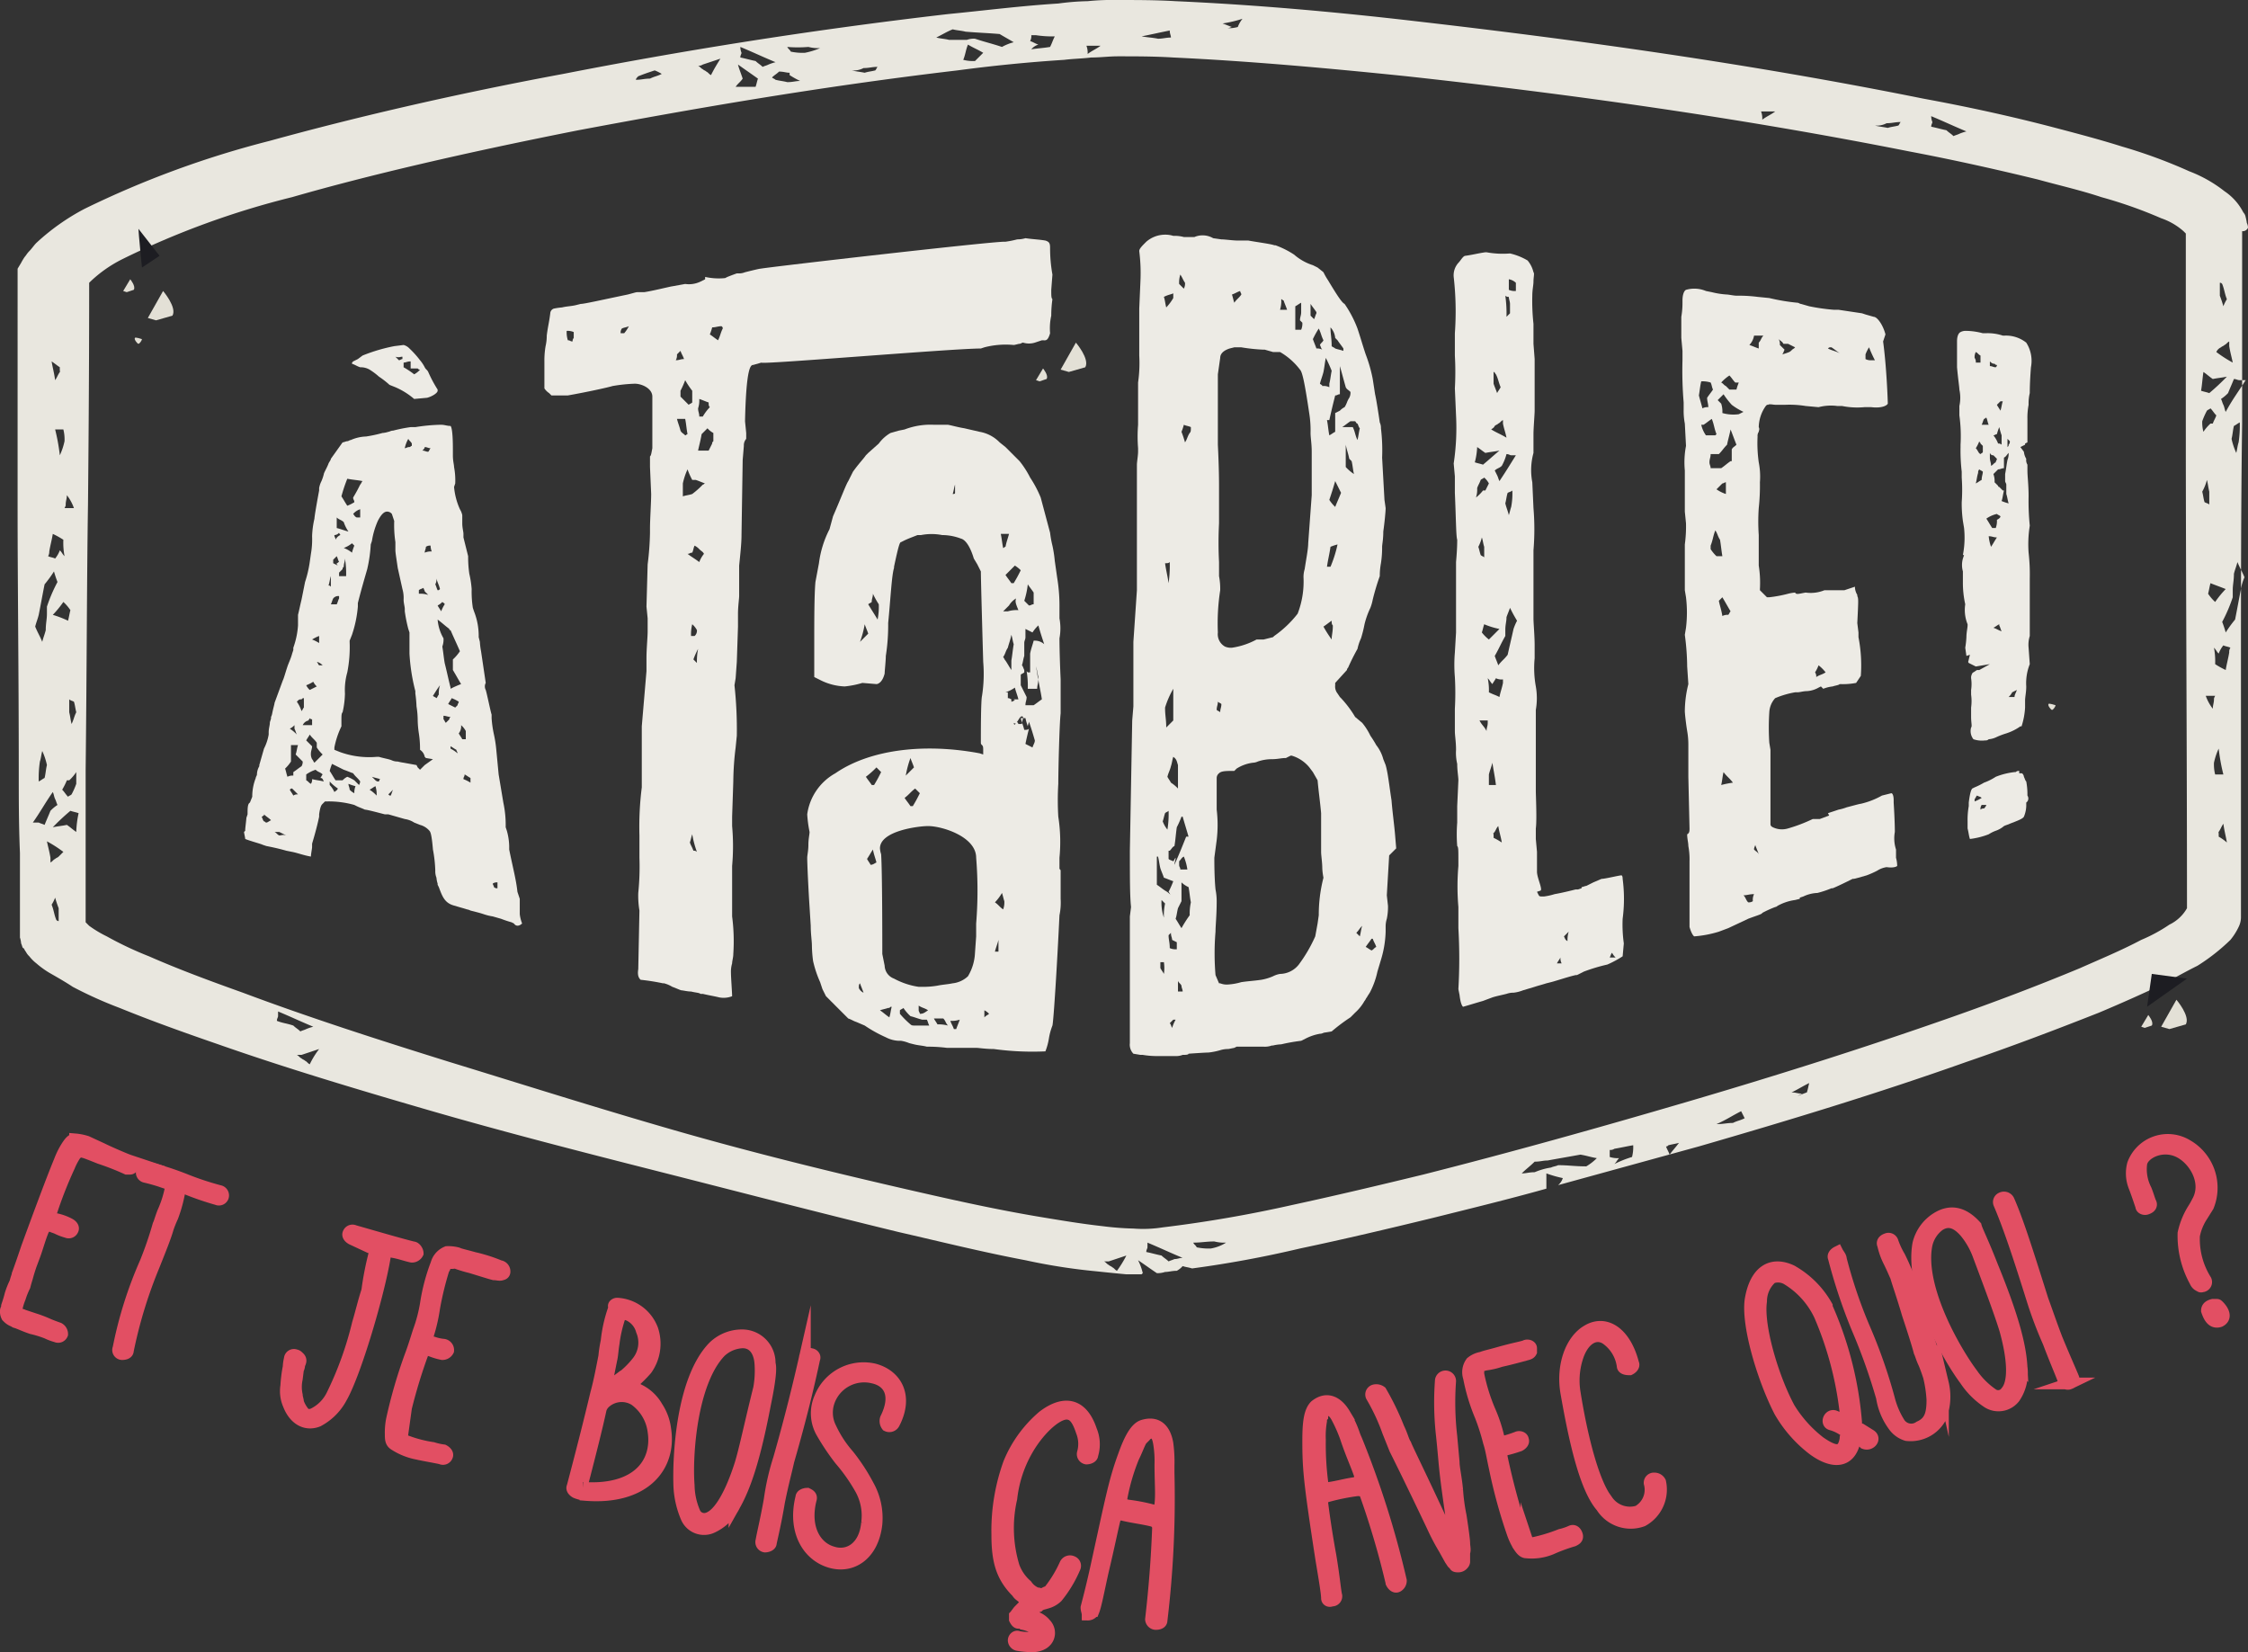
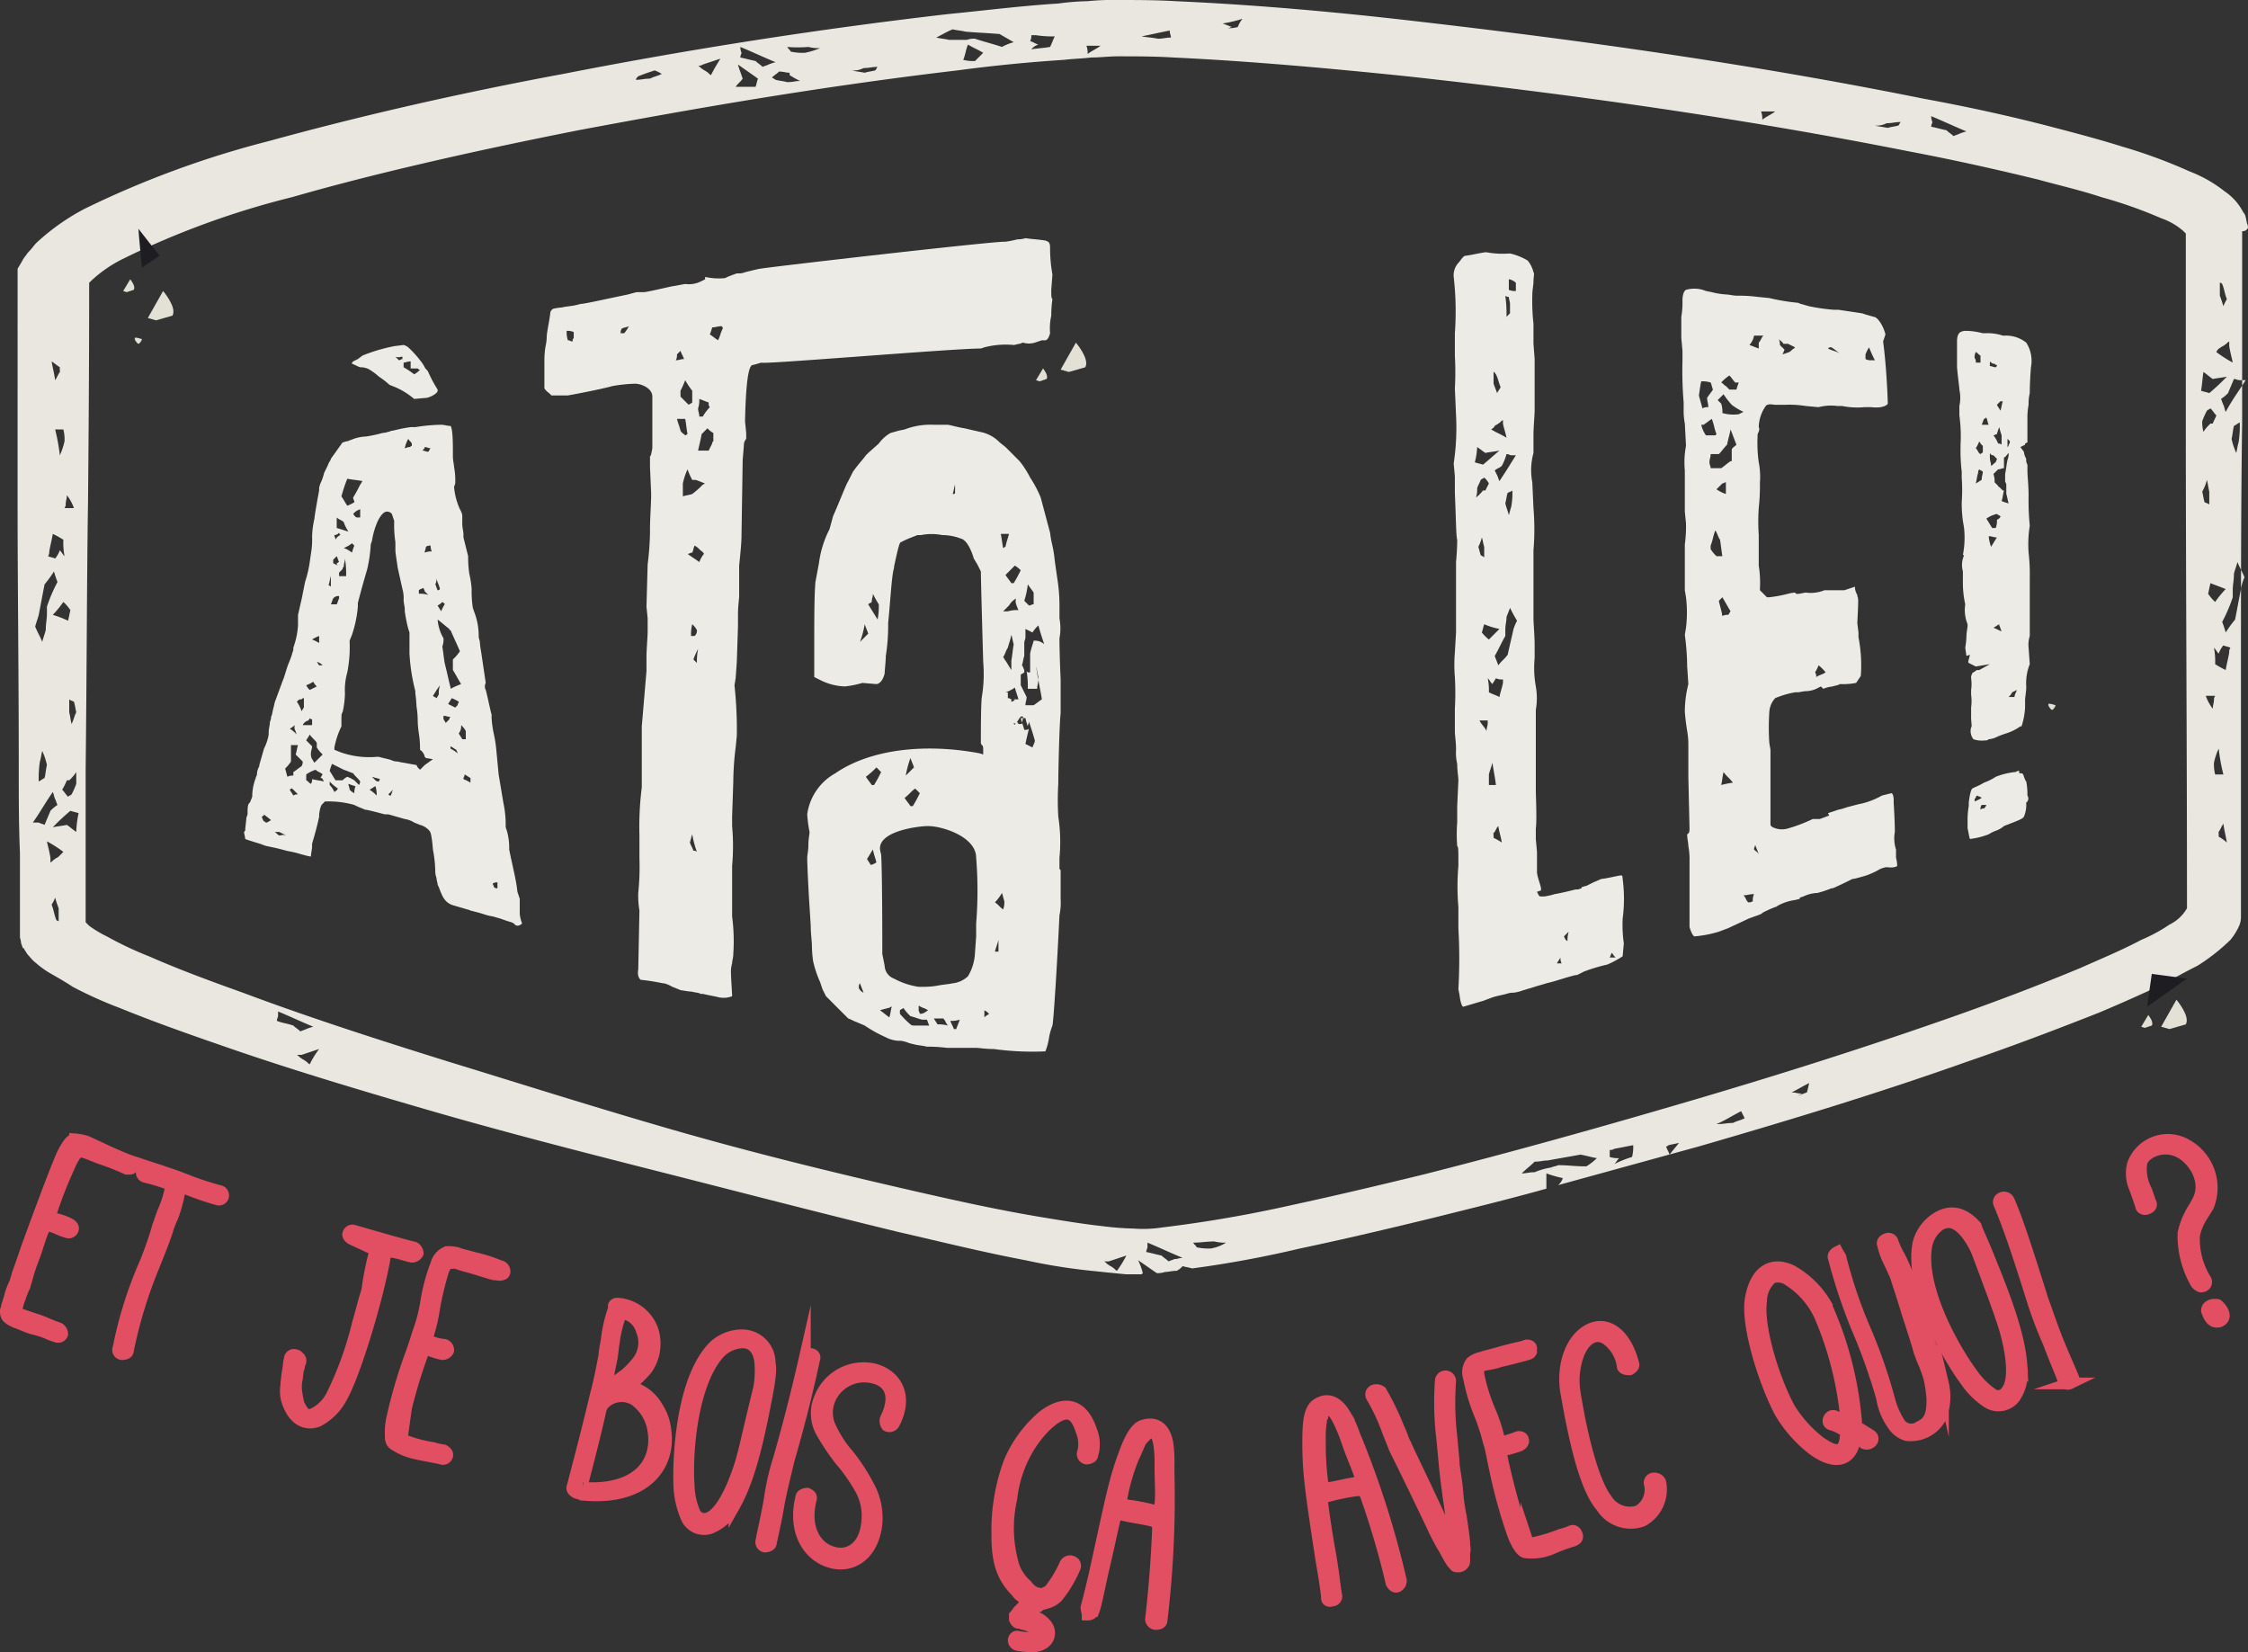
<svg xmlns="http://www.w3.org/2000/svg" id="Calque_1" data-name="Calque 1" viewBox="0 0 191.6 140.8">
  <rect x="0" y="0" width="191.6" height="140.8" fill="#333333" stroke="none" />
  <title>title-table</title>
  <path d="M88.2,84c-.7,0-3.5.3-3.5,1.4v.3h0v.1c0,1.4.1,7.6.1,8.5l.2,1h0c0,.1-.1.3.5.7a4.251,4.251,0,0,0,1.9.6c.2,0,1-.1,1.4-.1.5-.1.8-.1,1.3-.2a2.995,2.995,0,0,0,1-.4c.1-.1.2-.3.5-1.6l.1-1.4V91.8c.1-1.6.2-4.5.2-5.6C91.7,84.8,89,84,88.2,84Z" transform="translate(-8.9 -13.1)" fill="none" />
  <path d="M195.3,32.9Z" transform="translate(-8.9 -13.1)" fill="none" />
  <path d="M120.7,86V82.7c-.1-1-.2-1.6-.3-2.7l-.6-.9a2.258,2.258,0,0,0-1.1-.8l-.3.1c-.5,0-.8.1-1.3.1a2.51,2.51,0,0,0-1,.2c-.1.1-.3.1-.6.2a2.817,2.817,0,0,0-1.1.4l-.4.3h-1.1v2.7a11.591,11.591,0,0,1,0,2.7l-.2,1.5c0,.4.1,1.7.1,2.6a7.722,7.722,0,0,0,.1,1c0,1.2-.1,2.1-.1,2.6-.1,1.6,0,2.8,0,3.6l.2.4a2.019,2.019,0,0,0,1.3-.1h.1c.7-.1,1-.1,1.7-.2a4.116,4.116,0,0,0,.8-.3,1.727,1.727,0,0,1,.7-.2,1.64,1.64,0,0,0,1.2-.7,7.956,7.956,0,0,0,1.3-2.2l.3-1.7c0-.4.1-2.5.1-2.9a2.252,2.252,0,0,0-.1-.7A4.541,4.541,0,0,0,120.7,86Z" transform="translate(-8.9 -13.1)" fill="none" />
  <path d="M16.1,91.7Z" transform="translate(-8.9 -13.1)" fill="none" />
  <path d="M44.4,77.8h0a.52.52,0,0,0-.2-.4l-.1-.1V77a7.5,7.5,0,0,0-.1-1.2c0-.3-.1-1.1-.1-1.3,0-.1-.1-.7-.1-1.1a7.471,7.471,0,0,1-.1-1.1v-.1a16.853,16.853,0,0,1-.5-3.3v-.1c0-.4.1-.7,0-.9V67c-.2-.6-.2-1.2-.3-1.5v-.2c0-.3-.1-.6-.1-.8,0-.3-.1-.6-.1-.9l-.4-1.8a6.92,6.92,0,0,1-.2-1.6v-.8a9.722,9.722,0,0,1-.1-1.8v-.1c0,.1-.1.2-.2.3a6.417,6.417,0,0,0-.5,1.6l-.3.2a16.441,16.441,0,0,1-.3,2.2c-.2.6-.5,1.6-.8,2.8v.3a9.825,9.825,0,0,1-.5,2.6l-.2.4a12.311,12.311,0,0,1-.2,2.7,5.245,5.245,0,0,0-.2,1.7,4.671,4.671,0,0,1-.3,1.7v1.2a8.115,8.115,0,0,0-.5,1.4h0a10.439,10.439,0,0,0,2.8.4H41a.774.774,0,0,1,.3.1,5.388,5.388,0,0,0,1,.3,1.087,1.087,0,0,1,.5.1c.4.1.9.1,1.1.2l.5.1Z" transform="translate(-8.9 -13.1)" fill="none" />
-   <path d="M113.2,66.8c0,.4.1.7.3.8.5.3,1.8-.4,2.2-.6h.1l.8-.1.5-.1a6.934,6.934,0,0,0,1.8-1.7,8.942,8.942,0,0,0,.5-2.9,2.639,2.639,0,0,1,.1-.7,17.666,17.666,0,0,0,.3-2.1l.3-4.1V51.6c0-.6-.1-1.1-.1-1.6a11.309,11.309,0,0,1-.1-1.4,20.356,20.356,0,0,0-.7-3.6,7.949,7.949,0,0,0-1.4-1.3h-.4l-.7-.2a6.912,6.912,0,0,1-2-.2h-.3l-.3.1a1.095,1.095,0,0,0-.4.2h0l-.1.5-.1,1v6c.1,2.1.1,3.2.1,3.6v8.6A12.94,12.94,0,0,0,113.2,66.8Z" transform="translate(-8.9 -13.1)" fill="none" />
  <path d="M200.5,32.5a.996.996,0,0,0-.1-.4,4.331,4.331,0,0,0-.1-.5.758.758,0,0,0-.2-.4,4.785,4.785,0,0,0-1.6-1.8,11.433,11.433,0,0,0-3-1.7,43.74,43.74,0,0,0-5.7-2.1c-1.9-.6-3.8-1.1-5.7-1.6-3.8-1-7.5-1.8-11.3-2.5-14.9-3-29.4-5-43.3-6.6-6.9-.8-13.7-1.4-20.4-1.7-1.7-.1-3.3-.1-5-.1a20.904,20.904,0,0,0-2.5.1,21.052,21.052,0,0,0-2.5.2c-3.2.2-6.3.6-9.4.9-12.1,1.4-23.1,3.2-32.8,5.1-9.7,1.8-18.1,3.8-25,5.7a81.673,81.673,0,0,0-15.8,5.8A19.006,19.006,0,0,0,12,33.8c-.2.2-.4.5-.6.7s-.3.4-.4.5a5.194,5.194,0,0,0-.3.5l-.3.5V56.4c0,6.3.1,13.9.1,22.6,0,2.2,0,4.4.1,6.8V93a2.034,2.034,0,0,1,.1.5c.1.2.1.4.2.4.1.1.1.2.2.3a1.38,1.38,0,0,0,.3.4,3.395,3.395,0,0,0,.6.6,7.632,7.632,0,0,0,1.1.8c.7.4,1.4.8,2,1.2a35.193,35.193,0,0,0,4,1.8c2.7,1.1,5.5,2.1,8.4,3.1,5.7,2,11.7,3.8,17.9,5.6s12.8,3.5,19.5,5.2,13.6,3.5,20.6,5.2c3.5.8,7.1,1.7,10.8,2.4a50.302,50.302,0,0,0,5.6.9c1,.1,1.9.2,3,.3h1.3l.1-.1a4.875,4.875,0,0,0-.4-1.1c.6.4,1,.7,1.6,1.1a1.952,1.952,0,0,0,.7-.1c.3,0,.6-.1,1-.1a1.756,1.756,0,0,0,.5-.4c.3.1.5.1.8.2h0a93.218,93.218,0,0,0,9.2-1.7c3.8-.8,7.6-1.7,11.3-2.6,3.2-.8,6.5-1.6,9.7-2.5v-1.3a10.26,10.26,0,0,0,1.4.4,1.275,1.275,0,0,1-.4.6l12-3.3c7.6-2.2,15.2-4.5,22.8-7.2,3.8-1.3,7.5-2.7,11.3-4.2,1.9-.8,3.7-1.6,5.6-2.5.9-.5,1.8-1,2.8-1.5a16.693,16.693,0,0,0,2.8-2.2,5.248,5.248,0,0,0,.7-1.1,1.884,1.884,0,0,0,.2-.8V70.5c0-7.1,0-14.2.1-21.3V32.8A.476.476,0,0,0,200.5,32.5Zm-5.2.3ZM173.5,23c1.2.5,1.8.8,3,1.3a4.169,4.169,0,0,0-.6.2c-.2.1-.3.1-.5.2-.2-.2-.4-.3-.6-.5-.5-.1-.8-.2-1.3-.3,0-.2.1-.3.1-.4A1.338,1.338,0,0,1,173.5,23Zm-3.8.6c.5,0,.7-.1,1.2-.1-.1.1-.1.2-.2.3-.4.1-.6.1-.9.2-.5-.1-.7-.1-1.1-.2A1.803,1.803,0,0,0,169.7,23.6Zm-10.4-1h.9c-.4.3-.7.4-1.1.7a1.702,1.702,0,0,0-.1-.7Zm-44.5-7.9a2.507,2.507,0,0,0-.4.7,2.769,2.769,0,0,1-.9.1c.2,0,.3-.1.4-.1-.3-.1-.5-.2-.8-.3A10.46,10.46,0,0,0,114.8,14.7Zm-6.2,1c0,.3.1.4.1.6-.4,0-.7.1-1.1.1-.5-.1-.8-.1-1.4-.2C107.2,16,107.6,15.9,108.6,15.7ZM101.8,17h.9c-.4.3-.7.4-1.1.7a1.702,1.702,0,0,0-.1-.7Zm-5-.9h.4a9.151,9.151,0,0,0,1.6.1c-.2.4-.2.5-.4.9-.6.1-.9.1-1.6.2a1.275,1.275,0,0,1,.6-.4c-.3-.1-.4-.2-.7-.3A.901.901,0,0,0,96.8,16.1Zm-6.7-.5c.4.1.7.1,1.1.2,1.2.1,1.7.1,2.9.2.5.3.7.4,1.2.7a4.179,4.179,0,0,0-1,.4c-.9-.3-1.4-.4-2.3-.7a1.702,1.702,0,0,0-.7.1H89.8c-.4-.1-.7-.1-1.1-.2C89.3,16,89.6,15.8,90.1,15.6Zm2.6,2-.7.7a3.402,3.402,0,0,1-1-.1c.2-.5.2-.8.4-1.3C91.9,17.2,92.2,17.3,92.7,17.6ZM82.5,18.9c.5,0,.7-.1,1.2-.1-.1.1-.1.2-.2.3-.4.1-.6.1-.9.2-.5-.1-.7-.1-1.1-.2A1.803,1.803,0,0,0,82.5,18.9Zm-4.7-1.8a3.402,3.402,0,0,0,1,.1,6.469,6.469,0,0,1-1.3.4,4.869,4.869,0,0,1-1.2-.1c-.1-.2-.2-.2-.3-.4A10.819,10.819,0,0,0,77.8,17.1Zm-1.6,2.2v.2a7.255,7.255,0,0,0,.9.5c-.4,0-.6.1-1.1.1-.4-.1-.6-.1-1-.2-.1-.1-.2-.1-.3-.2.2-.2.4-.3.6-.5C75.7,19.2,75.9,19.3,76.2,19.3ZM72,17.1c1.2.5,1.8.8,3,1.3a4.169,4.169,0,0,0-.6.2c-.2.1-.3.1-.5.2-.2-.2-.4-.3-.6-.5-.5-.1-.8-.2-1.3-.3,0-.2.1-.3.1-.4A1.338,1.338,0,0,1,72,17.1Zm-.2,1.5c.7.5,1,.7,1.7,1.2-.1.3-.1.4-.2.7H71.6c.2-.3.4-.4.6-.7C72,19.2,71.9,19,71.8,18.6Zm-3,0,1.5-.5c-.3.5-.5.8-.8,1.4-.2-.1-.2-.2-.4-.3-.1-.1-.2-.1-.3-.2-.2-.1-.2-.2-.4-.3A.601.601,0,0,0,68.8,18.6Zm-5.5,1c.5-.2.8-.3,1.4-.5a3.329,3.329,0,0,1,.6.3c-.4.2-.6.2-1,.4-.5,0-.7.1-1.2.1C63.1,19.8,63.2,19.7,63.3,19.6Zm-48.7,60h.2a3.736,3.736,0,0,0,.6-.7v1a6.314,6.314,0,0,1-.4.9c-.1.1-.2.1-.3.2-.2-.2-.3-.4-.5-.6A5.896,5.896,0,0,0,14.6,79.6ZM13.4,65.5a8.703,8.703,0,0,0,.9-1.1,3.736,3.736,0,0,1,.6.7c-.1.4-.1.5-.2.9A8.932,8.932,0,0,0,13.4,65.5ZM15,74.8c-.1-.4-.1-.6-.2-1V72.7c.1.1.2.1.4.2.1.3.1.5.2.9C15.2,74.2,15.2,74.4,15,74.8Zm-.5-18.7c0-.3.1-.5.1-.8a3.881,3.881,0,0,1,.6,1.1h-.8C14.5,56.2,14.5,56.2,14.5,56.1Zm-.1-5.4a5.638,5.638,0,0,1-.4,1.2,16.957,16.957,0,0,0-.4-2.2h.7A3.402,3.402,0,0,1,14.4,50.7ZM14,44.4a2.202,2.202,0,0,0,.1.8.601.601,0,0,0-.1-.4c-.2.3-.2.4-.4.7-.1-.7-.2-1-.3-1.6C13.6,44.1,13.7,44.2,14,44.4Zm-.9,15.7c.1-.6.2-.9.3-1.5a7.254,7.254,0,0,1,.9.5,6.149,6.149,0,0,0,.1,1.4c-.2-.2-.2-.3-.4-.5a2.506,2.506,0,0,1-.4.7c-.2-.1-.4-.1-.6-.2A.756.756,0,0,0,13.1,60.1Zm-.9,5.4c.2-1,.3-1.6.5-2.6a10.474,10.474,0,0,0,.8-1.1,9.439,9.439,0,0,0,.3.9,13.272,13.272,0,0,0-.9,2.1v.6c0,.5-.1.8-.1,1.4-.1.4-.2.6-.3,1-.2-.5-.4-.8-.6-1.3C12,66.1,12.1,65.9,12.2,65.5Zm.7,12.8c-.1.4-.1.7-.2,1.1-.2.1-.3.2-.5.3a9.702,9.702,0,0,1,.1-1.7c.1-.3.1-.5.2-.9A5.637,5.637,0,0,1,12.9,78.3Zm-.7,4.9h-.5c.7-1,1-1.6,1.7-2.6.1.2.1.4.2.6s.1.3.2.5a3.171,3.171,0,0,0-.6.5c-.2.5-.3.7-.5,1.2C12.5,83.3,12.4,83.3,12.2,83.2Zm1.5,8.3c-.2-.5-.2-.8-.4-1.3a3.329,3.329,0,0,0,.3-.6,9.438,9.438,0,0,0,.3.9v1.1A.309.309,0,0,1,13.7,91.5Zm.2-5.4c-.1.1-.2.1-.3.2-.2.1-.2.2-.4.3v-.4c-.1-.6-.2-.9-.3-1.4a10.987,10.987,0,0,1,1.4.9ZM15.4,84c-.3-.2-.5-.4-.8-.6-.5.1-.7.1-1.2.2a19.196,19.196,0,0,1,1.5-1.4c.3.1.4.1.7.2A8.753,8.753,0,0,0,15.4,84Zm.7,7.7Zm16.4,8.4c0-.2.1-.3.1-.4v-.4c1.2.5,1.8.8,3,1.3a4.172,4.172,0,0,0-.6.2c-.2.1-.3.1-.5.2-.2-.2-.4-.3-.6-.5C33.3,100.3,33,100.3,32.5,100.1Zm2.8,3.7c-.2-.1-.2-.2-.4-.3-.1-.1-.2-.1-.3-.2-.2-.1-.2-.2-.4-.3h.4l1.5-.5A7.377,7.377,0,0,0,35.3,103.8Zm68.8,17.6c-.2-.1-.2-.2-.4-.3-.1-.1-.2-.1-.3-.2-.2-.1-.2-.2-.4-.3h.4l1.5-.5A9.128,9.128,0,0,1,104.1,121.4Zm4.9-1c-.2.1-.3.1-.5.2-.2-.2-.4-.3-.6-.5-.5-.1-.8-.2-1.3-.3,0-.2.1-.3.1-.4V119c1.2.5,1.8.8,3,1.3C109.4,120.3,109.3,120.4,109,120.4Zm3.1-.9a4.868,4.868,0,0,1-1.2-.1c-.1-.2-.2-.2-.3-.4.7,0,1.1-.1,1.8-.1a3.402,3.402,0,0,0,1,.1A3.494,3.494,0,0,1,112.1,119.5Zm32-7c-1,0-1.5-.1-2.4-.1-.2.1-.4.1-.6.2a5.733,5.733,0,0,0-1.4.4c-.5,0-.7.1-1.1.1.4-.4.7-.6,1.1-1,.5,0,.7-.1,1.1-.1,1.1-.2,1.7-.3,2.8-.5.6.1.8.2,1.4.3A4.431,4.431,0,0,1,144.1,112.5Zm3.9-.8a9.384,9.384,0,0,0-1.5.6c.2-.2.2-.3.4-.5a2.202,2.202,0,0,1-.8-.1v-.6a.601.601,0,0,0,.4-.1c.6-.1,1-.2,1.6-.3A3.402,3.402,0,0,1,148,111.7Zm3.2-.2c-.1-.3-.2-.4-.3-.7.1,0,.1,0,.2-.1.4-.1.5-.1.9-.2C151.7,110.9,151.5,111.1,151.2,111.5Zm5.4-2.7c-.5,0-.8.1-1.4.1.9-.4,1.3-.7,2.1-1.1l.3.6C157.2,108.6,157,108.6,156.6,108.8Zm6.3-2.6c-.3.1-.5.2-.8.3l.4-.2c-.4,0-.5-.1-.9-.1.6-.3.9-.5,1.5-.8C163,105.8,163,105.9,162.9,106.2Zm30.9-14.3a13.575,13.575,0,0,1-2.4,1.3c-1.7.9-3.4,1.6-5.2,2.4-3.6,1.5-7.3,2.9-11,4.2-7.4,2.6-15,5-22.5,7.2s-15,4.3-22.5,6.2c-3.7.9-7.5,1.8-11.2,2.6a110.19,110.19,0,0,1-11,1.9,10.68,10.68,0,0,1-2.5.1,24.624,24.624,0,0,1-2.6-.2c-1.8-.2-3.6-.5-5.4-.8-3.6-.6-7.2-1.4-10.7-2.2-7-1.6-13.9-3.3-20.5-5.2s-12.9-3.9-19.1-5.8c-6.1-1.9-12-3.8-17.6-5.9-2.8-1-5.5-2-8-3.1A30.062,30.062,0,0,1,18,92.9a9.879,9.879,0,0,1-1.5-.9l-.3-.3v-13c.1-8.7.1-16.3.2-22.6.1-10.1.1-16.7.1-18.9l.1-.1a11.16,11.16,0,0,1,2.7-1.9,71.44,71.44,0,0,1,14.5-5.3c6.6-1.9,14.8-3.8,24.4-5.7,9.6-1.8,20.4-3.7,32.3-5.1,3-.4,6-.7,9.1-.9.8-.1,1.5-.1,2.3-.2.8,0,1.5-.1,2.3-.1,1.5,0,3.1,0,4.7.1,6.4.3,13.1.9,19.9,1.6,13.7,1.5,28.2,3.5,42.8,6.4,3.7.7,7.3,1.5,11,2.4,1.8.5,3.6.9,5.4,1.5a38.247,38.247,0,0,1,5.1,1.8,5.596,5.596,0,0,1,1.9,1.1l.2.2V49.1c0,13.6.1,27.5.1,41.4A3.42,3.42,0,0,1,193.8,91.9Zm4.5-54.6c.2.5.2.8.4,1.3a3.329,3.329,0,0,0-.3.6,9.438,9.438,0,0,0-.3-.9V37.2C198.2,37.2,198.2,37.2,198.3,37.3Zm-.1,5.4c.1-.1.2-.1.3-.2.2-.1.2-.2.4-.3v.4c.1.6.2.9.3,1.4a10.985,10.985,0,0,1-1.4-.9A.781.781,0,0,1,198.2,42.7Zm-1.7,3.7c.1-.6.1-.9.2-1.6.3.2.5.4.8.6.5-.1.7-.1,1.2-.2a19.2,19.2,0,0,1-1.5,1.4C196.9,46.5,196.8,46.5,196.5,46.4Zm.1,2.6a6.314,6.314,0,0,1,.4-.9c.1-.1.2-.1.3-.2.2.2.3.4.5.6-.1.3-.2.4-.3.7h-.2a3.736,3.736,0,0,0-.6.7A3.085,3.085,0,0,1,196.6,49Zm2,14.3a8.703,8.703,0,0,0-.9,1.1,3.736,3.736,0,0,1-.6-.7c.1-.4.1-.5.2-.9C197.8,63,198.1,63.1,198.6,63.3ZM197,54c.1.4.1.6.2,1v1.1c-.1-.1-.2-.1-.4-.2-.1-.3-.1-.5-.2-.9A4.18,4.18,0,0,0,197,54Zm.6,18.7c0,.3-.1.5-.1.8a3.881,3.881,0,0,1-.6-1.1h.8C197.6,72.6,197.6,72.6,197.6,72.7Zm0,5.4a5.638,5.638,0,0,1,.4-1.2,16.961,16.961,0,0,0,.4,2.2h-.7A3.402,3.402,0,0,1,197.6,78.1Zm.4,6.3a2.202,2.202,0,0,0-.1-.8.601.601,0,0,0,.1.4c.2-.3.2-.4.4-.7.1.7.2,1,.3,1.6A4.235,4.235,0,0,0,198,84.4Zm.9-15.7c-.1.6-.2.9-.3,1.5a7.256,7.256,0,0,1-.9-.5,6.149,6.149,0,0,0-.1-1.4c.2.2.2.3.4.5a2.507,2.507,0,0,1,.4-.7c.2.1.4.1.6.2A.601.601,0,0,0,198.9,68.7Zm1-5.4c-.2,1-.3,1.6-.5,2.6a10.474,10.474,0,0,0-.8,1.1,9.441,9.441,0,0,0-.3-.9,13.272,13.272,0,0,0,.9-2.1v-.6c0-.5.1-.8.1-1.4.1-.4.2-.6.3-1,.2.5.4.8.6,1.3A3.81,3.81,0,0,0,199.9,63.3Zm-.8-12.8c.1-.4.1-.7.2-1.1.2-.1.3-.2.5-.3a9.702,9.702,0,0,1-.1,1.7c-.1.3-.1.5-.2.9A5.637,5.637,0,0,1,199.1,50.5Zm-.5-2.3c-.1-.2-.1-.4-.2-.6s-.1-.3-.2-.5a3.171,3.171,0,0,0,.6-.5c.2-.5.3-.7.5-1.2.2,0,.3.1.5.1h.5C199.6,46.6,199.2,47.1,198.6,48.2Z" transform="translate(-8.9 -13.1)" fill="#e9e7df" />
  <path d="M53.4,91.8h0a3.091,3.091,0,0,1-.2-.8V89.7l-.2-.6c-.1-1-.4-2.1-.7-3.6v-.3a5.273,5.273,0,0,0-.2-1.3l-.1-.3a9.1,9.1,0,0,0-.2-2.1l-.4-2.4L51.2,77a10.504,10.504,0,0,0-.2-1.3,9.323,9.323,0,0,1-.2-1.4V74c-.1-.3-.4-1.8-.5-2.1a.637.637,0,0,1,0-.6l-.4-2.7a5.951,5.951,0,0,1-.1-.8l-.1-.4a5.7,5.7,0,0,0-.4-2.2l-.1-.3a9.151,9.151,0,0,1-.1-1.6,8.317,8.317,0,0,0-.2-1.3,9.888,9.888,0,0,1-.1-1.5l-.1-.4-.3-1.2v-.3c0-.2-.1-.5-.1-.9V57a1.616,1.616,0,0,0-.2-.5,5.857,5.857,0,0,1-.5-1.9h0l.1-.3a6.149,6.149,0,0,0-.1-1.4c0-.2-.1-.5-.1-1v-.5c0-1.4-.1-1.9-.2-2-.3,0-.5-.1-.8-.1h-.1a15.317,15.317,0,0,0-2.1.2h-.4a13.118,13.118,0,0,0-1.5.3c-.2,0-.3.1-.4.1a2.034,2.034,0,0,1-.5.1,11.968,11.968,0,0,1-1.4.3,3.452,3.452,0,0,0-1.3.3c-.1,0-.2.1-.3.1s-.3.1-.4.1l-1,1.4c0,.1-.1.2-.2.4-.1.3-.4.8-.4.9a3.933,3.933,0,0,1-.2.6,2.073,2.073,0,0,0-.2.6v.2c-.3,1.6-.4,2.3-.4,2.4a7.719,7.719,0,0,0-.2,1.5,7.083,7.083,0,0,1-.1,1.5l-.1.7a9.91,9.91,0,0,1-.4,1.7l-.3,1.5c-.1.4-.2.9-.3,1.3v.9a6.965,6.965,0,0,1-.4,1.9v.2l-.1.3c-.1.4-.3.8-.4,1.1-.2.6-.3,1-.4,1.2L32.3,73c0,.1-.1.4-.2.9a1.007,1.007,0,0,1-.1.3v.1h0c0,.1-.1.3-.1.4,0,.2-.1.5-.1.8v.2a4.146,4.146,0,0,1-.4,1.2L31,78.3v.1a1.445,1.445,0,0,0-.2.7c0,.1-.1.2-.1.3a4.346,4.346,0,0,0-.3,1.5V81l-.2.5c-.2.1-.2.5-.2,1l-.1.3c0,.1-.1.9-.1,1v.1l-.1.1c0,.1.1.5.1.6.5.2,1.3.4,1.5.5l.3.1c.5.1,1,.2,1.7.4l.5.1c.5.1,1,.3,1.6.4,0-.2.1-.7.1-.8V85c.3-1,.5-1.8.6-2.3v-.2c.1-.7.2-.8.3-.9l.2-.2h.2a7.96,7.96,0,0,1,2.3.3l.2.1c.2.1.5.2.7.3.2,0,1.3.3,1.7.4H42l1.4.4a1.997,1.997,0,0,1,.8.3l.5.2a1.578,1.578,0,0,1,.8.5c.1.1.2.4.3,1.6a11.149,11.149,0,0,1,.2,1.8,1.486,1.486,0,0,0,.1.6,2.034,2.034,0,0,0,.1.5v.1l.1.2c.3.8.5,1.4,1.4,1.6.3.1.7.2,1,.3a1.007,1.007,0,0,1,.3.1c.4.1.8.2,1.1.3a4.498,4.498,0,0,0,.8.2l.7.2a9.437,9.437,0,0,0,.9.3l.2.1C52.9,92.1,53.2,92,53.4,91.8ZM31.6,83.2c-.1,0-.1-.1-.2-.1-.1-.1-.1-.2-.2-.4.1,0,.1-.1.2-.1v-.1c.2.2.4.3.6.5C31.8,83.1,31.7,83.2,31.6,83.2Zm4.8-13.4h-.3c-.1-.1-.1-.2-.2-.3A1.069,1.069,0,0,1,36.4,69.8Zm-.3-2.5v.6a3.328,3.328,0,0,0-.6-.3A3.286,3.286,0,0,1,36.1,67.3Zm-.5,3.9a1.38,1.38,0,0,0,.3.4l-.6.3a1.38,1.38,0,0,1-.3-.4A3.33,3.33,0,0,0,35.6,71.2Zm-.4,3.3c0-.1.1-.1.1-.2.1.1.1.1.2.1v.5h-.8A.704.704,0,0,1,35.2,74.5Zm-.6-1.8c.1-.1.1-.1.2-.1v.8c-.1.1-.1.2-.2.3a2.994,2.994,0,0,0-.4-.8C34.4,72.7,34.4,72.7,34.6,72.7ZM34,74.9v.3c.1.2.1.3.2.5a3.171,3.171,0,0,0-.6-.5A1.38,1.38,0,0,0,34,74.9Zm-1.3,9.4c-.2-.1-.2-.2-.4-.3h.4l.6.3C33,84.2,32.9,84.3,32.7,84.3Zm1.2-3.4c-.1-.2-.2-.3-.3-.5.1-.1.1-.1.2-.1l.5.5A.601.601,0,0,0,33.9,80.9Zm.7-2.5c-.3.2-.4.3-.7.5v.3a.902.902,0,0,0-.5.1c-.1-.3-.1-.4-.2-.7a3.171,3.171,0,0,0,.5-.6V76.6h.6c-.1.3-.1.5-.2.8l.6.6A.756.756,0,0,1,34.6,78.4Zm.7-2.7c.2.3.4.4.6.7v.4a3.171,3.171,0,0,0,.5.6l-.2.2-.5.5c-.1-.1-.1-.2-.2-.3a.902.902,0,0,1-.1-.5c0-.2.1-.4.1-.6l-.5-.5C35.1,76,35.2,75.9,35.3,75.7Zm1.2,4c-.4-.1-.6-.1-1-.2a.601.601,0,0,1-.1.4c-.2-.1-.2-.2-.4-.3v-.5a2.994,2.994,0,0,1,.8-.4c.2.2.4.2.6.4-.1.1-.1.2-.2.3C36.4,79.4,36.4,79.5,36.5,79.7ZM46.8,64.6a3.329,3.329,0,0,0-.3.6c-.1-.2-.2-.3-.3-.5a1.38,1.38,0,0,0,.4-.3C46.7,64.5,46.8,64.5,46.8,64.6Zm-.7-2.2c.1.4.2.5.3.9-.1.1-.1.1-.2.1-.1-.2-.1-.3-.2-.5A.901.901,0,0,0,46.1,62.4Zm-1-11.2c.2,0,.3.1.5.1-.1.1-.1.2-.2.3-.2,0-.3-.1-.5-.1C45,51.4,45.1,51.3,45.1,51.2Zm.6,8.9a1.268,1.268,0,0,0-.6.1c0-.2.1-.3.1-.5a.601.601,0,0,1,.4-.1A1.338,1.338,0,0,0,45.7,60.1ZM45,63.2c0,.1.1.2.1.3l.3.3a2.202,2.202,0,0,0-.8-.1v-.3C44.7,63.3,44.8,63.3,45,63.2ZM43.7,50.5c.1.2.2.2.3.4v.2c-.1,0-.1.1-.2.1-.2,0-.3.1-.4.1A2.614,2.614,0,0,1,43.7,50.5Zm-5.2,3.4c.5.1.8.1,1.3.2-.1.1-.1.2-.2.3-.2.4-.3.6-.6,1.1,0,.2.1.2.1.4a3.329,3.329,0,0,1-.6.3c-.2-.3-.3-.5-.5-.8A13.082,13.082,0,0,1,38.5,53.9Zm-.3,5.9a2.506,2.506,0,0,0,.7-.4l.2.2a4.169,4.169,0,0,0-.2.6A2.506,2.506,0,0,0,38.2,59.8Zm.2,2.4h-.6v-.3l.3-.3c0-.1,0-.1.1-.2,0-.3.1-.4.1-.7A7.569,7.569,0,0,1,38.4,62.2Zm.6-5.3a1.275,1.275,0,0,1,.6-.4v.7h-.3C39.1,57.1,39.1,57,39,56.9Zm-1.4.3c.2.2.4.2.6.4a2.994,2.994,0,0,0,.4.8c-.4-.1-.6-.2-1-.3Zm.2,1.3c0,.1.1.1.1.2a.781.781,0,0,0-.4.4c0-.2-.1-.2-.1-.4A.519.519,0,0,0,37.8,58.5Zm-.5,2.3.3-.3c.1.2.1.3.2.5-.1,0-.1.1-.2.1,0,.1,0,.1.1.2l-.4-.2Zm.5,3.1v.2c-.1.2-.1.3-.2.5h-.5c.1-.2.1-.3.2-.5A.551.551,0,0,1,37.8,63.9Zm-.7-1.7v.9c-.1-.1-.1-.1-.2-.1C37,62.7,37,62.5,37.1,62.2Zm.3,18.4A2.092,2.092,0,0,0,37,80v-.3a3.736,3.736,0,0,0,.7.6C37.6,80.5,37.5,80.5,37.4,80.6Zm1.7.1a1.38,1.38,0,0,1-.4-.3c0-.2-.1-.3-.1-.5a4.167,4.167,0,0,0,.6.2A1.486,1.486,0,0,0,39.1,80.7Zm.4-.7-.4-.4a3.329,3.329,0,0,0-.6-.3,1.38,1.38,0,0,0-.4.3h-.6c-.2-.3-.3-.5-.5-.8a4.17,4.17,0,0,1,.2-.6l1,.5c.3.1.5.2.8.3.2.3.4.4.6.7A.774.774,0,0,1,39.5,80Zm1.5.9a3.171,3.171,0,0,0-.6-.5c.2-.1.3-.2.5-.3a2.202,2.202,0,0,1,.1.8Zm.2-1.2a.367.367,0,0,1-.3-.1l-.3-.3c.3.1.4.1.7.2A.349.349,0,0,0,41.2,79.7Zm1,1.2c-.1,0-.1,0-.2-.1l.4-.4C42.3,80.6,42.3,80.7,42.2,80.9Zm2.9-2.6-.2.2-.2.2-.2-.2-.1-.2-1.1-.2h0a4.331,4.331,0,0,1-.5-.1,1.213,1.213,0,0,1-.5-.1c-.2-.1-.8-.2-1.1-.3H41a7.319,7.319,0,0,1-3.1-.4l-.5-.2v-.2A7.354,7.354,0,0,1,38,75v-.5c0-.4,0-.6.1-.7a7.772,7.772,0,0,0,.2-1.6,5.537,5.537,0,0,1,.2-1.8,11.148,11.148,0,0,0,.2-2.6v-.1l.2-.5a10.147,10.147,0,0,0,.5-2.4v-.3c.3-1.2.6-2.2.8-2.9a12.244,12.244,0,0,0,.3-2.1l.1-.3a6.757,6.757,0,0,1,.5-1.7c.4-.8.7-.8.8-.8a.52.52,0,0,1,.4.2l.2.6h0a9.723,9.723,0,0,0,.1,1.8V60c0,.2.1.8.2,1.5l.4,1.8a2.769,2.769,0,0,1,.1.9c0,.3.1.6.1.8v.2a13.12,13.12,0,0,0,.3,1.5l.1.3v1.8a16.274,16.274,0,0,0,.5,3.2h0v.2a10.416,10.416,0,0,1,.1,1.1,7.471,7.471,0,0,1,.1,1.1,8.33,8.33,0,0,0,.1,1.2,8.466,8.466,0,0,1,.1,1.3V77a.918.918,0,0,1,.4.6l.1.1.6.1Zm1.2-6c-.1.1-.1.2-.2.3-.1-.1-.2-.1-.3-.2.2-.3.3-.5.6-.9A2.202,2.202,0,0,0,46.3,72.3Zm-.1-6.4c.4.3.6.5,1,.8,0,.1,0,.1.1.1.3.7.5,1.1.8,1.8a3.736,3.736,0,0,1-.6.7v.9c.3.5.4.7.7,1.2a7.93,7.93,0,0,0-.9.4v-.1c-.2-.8-.3-1.3-.5-2.1-.1-.6-.1-.8-.2-1.4a1.702,1.702,0,0,0,.1-.7A3.773,3.773,0,0,1,46.2,65.9Zm1,8.5-.3.3c-.1-.1-.1-.2-.2-.3v-.3c.2,0,.4.1.6.1C47.2,74.3,47.2,74.3,47.2,74.4Zm.1,2.5v-.2c.2.1.3.2.5.3,0,.1.1.2.1.3A3.113,3.113,0,0,0,47.3,76.9Zm.6-3.7-.2.2-.6-.3c.1-.2.2-.3.3-.5a3.33,3.33,0,0,1,.6.3C48,73,47.9,73.1,47.9,73.2Zm.3,1.7a1.756,1.756,0,0,1,.4.5v.7h-.3c-.1-.2-.2-.3-.3-.5A.952.952,0,0,0,48.2,74.9Zm.2,4.6c0-.2.1-.2.1-.4.2.1.3.2.5.3v.4A3.33,3.33,0,0,0,48.4,79.5Zm2.9,9.3a.367.367,0,0,1-.3-.1c0-.1-.1-.2-.1-.3a.601.601,0,0,1,.4-.1Z" transform="translate(-8.9 -13.1)" fill="#edebe5" />
  <path d="M40.4,44.6h0a5.547,5.547,0,0,1,.8.6,7.052,7.052,0,0,1,.9.7l.5.2a6.261,6.261,0,0,1,1.6,1l1.1-.1c.4-.1.9-.4.9-.6v-.1a10.93,10.93,0,0,1-.8-1.5c-.1-.2-.2-.2-.3-.4a3.112,3.112,0,0,0-.4-.6,8.119,8.119,0,0,0-.9-1,1.069,1.069,0,0,0-.5-.3l-.8.1a14.56,14.56,0,0,0-2.7.8l-.4.3-.4.2c-.1.1-.1.1-.1.2.3.1.4.2.7.3A1.512,1.512,0,0,1,40.4,44.6Zm2.9-.6c.2,0,.3-.1.6-.1v.6h.6c.1.1.1.1.2.1a1.756,1.756,0,0,1-.5.4,7.018,7.018,0,0,0-.9-.6Zm-.1-.5v.2c-.1,0-.2.1-.3.1l-.3-.3C42.9,43.6,43,43.5,43.2,43.5Z" transform="translate(-8.9 -13.1)" fill="#edebe5" />
  <path d="M92.5,42.8l.3-.1a7.248,7.248,0,0,1,2.5-.2c.1,0,.4-.1.5-.1s.2-.1.3-.1h0a1.695,1.695,0,0,0,1,0l.6-.2h.1c.2,0,.4.1.6-.6a4.954,4.954,0,0,1,.1-1.5,9.507,9.507,0,0,1,.1-1.4c-.1-.1-.1-.3-.1-.8l.1-1.3a12.744,12.744,0,0,1-.2-2.3c0-.4-.1-.5-.4-.6-.6-.1-1-.1-1.7-.2a2.442,2.442,0,0,1-.7.1,8.375,8.375,0,0,1-1,.2h-.1c-1.3,0-19.6,2.1-20.8,2.3-.1,0-.9.2-1.3.3a1.338,1.338,0,0,1-.5.1h-.2s-.3.1-.8.3l-.2.1a5.343,5.343,0,0,1-1.7-.1v.2l-.4.2a2.262,2.262,0,0,1-1.3.2l-1.1.2c-.1,0-1.7.4-2.4.5h-.6c-.1,0-.4.1-.8.2-2.4.5-3.7.8-4,.8l-.4.1c-.4.1-.8.1-1.2.2a5.639,5.639,0,0,0-.7.1.446.446,0,0,0-.3.4c-.1.8-.2,1.1-.3,1.9a3.869,3.869,0,0,1-.1.9,7.174,7.174,0,0,0-.1,1.3v2.3a1.405,1.405,0,0,0,.4.4l.2.2h1.4c1.7-.3,3.5-.7,3.8-.8a13.664,13.664,0,0,1,1.9-.2c.6,0,1.5.4,1.5,1.1v4.4c-.1.5-.1.6-.2.7v.9l.1,2.3c0,.7-.1,2.2-.1,2.9v.4a24.519,24.519,0,0,1-.2,2.7L64,64.8l.1,1v1.1c0,.5-.1,1.5-.1,2.3v1.1L63.6,75v5.2a26.816,26.816,0,0,0-.2,4.1v1.9a21.983,21.983,0,0,1-.1,3,7.569,7.569,0,0,0,.1,1.5l-.1,5c-.1.6.1.8.2.9a18.133,18.133,0,0,1,1.9.3h.1a2.602,2.602,0,0,1,.7.3c.3.1.7.3.8.3s.5.1.8.1c.4.1.7.1.8.2h.2c.4.1,1,.2,1.4.3a1.986,1.986,0,0,0,1.1-.1c0-.3-.1-1.6-.1-2a2.485,2.485,0,0,1,.1-.8c0-.2.1-.5.1-.8a16.289,16.289,0,0,0-.1-3.2V86.9a19.22,19.22,0,0,0,0-3.4v-.8l.1-3a24.771,24.771,0,0,1,.2-2.9l.1-1a34.744,34.744,0,0,0-.2-4.3l.1-.6.1-1.4.1-3V65.4c0-.6.1-1.3.1-1.5V61.3c.1-1,.2-1.9.2-2.6l.1-6.4.1-1.2a.845.845,0,0,1,.2-.6V50l-.1-1c.1-4.7.5-4.8.7-4.8l.7-.2C73.6,44.2,90.1,42.8,92.5,42.8Zm-34.8-.6c-.2,0-.2-.1-.4-.1a2.202,2.202,0,0,1-.1-.8,1.268,1.268,0,0,1,.6.1v.5A.438.438,0,0,0,57.7,42.2Zm4.4-.7h-.3a.601.601,0,0,1,.1-.4c.2-.1.4-.1.6-.2A3.112,3.112,0,0,1,62.1,41.5Zm7.3,6.3a4.173,4.173,0,0,0-.6.8h-.3c0-.3-.1-.4-.1-.7a2.202,2.202,0,0,0,.1-.8c.3.1.5.2.8.3C69.3,47.6,69.3,47.7,69.4,47.8Zm-1.5-1.4v1c-.1.1-.2.1-.3.2l-.7-.7v-.5a7.93,7.93,0,0,0,.4-.9A7.018,7.018,0,0,0,67.9,46.4Zm-1.3-3.1.3-.3c.1.3.2.4.3.7-.3,0-.4.1-.7.1A.902.902,0,0,0,66.6,43.3Zm.7,5.5c.1.5.1.8.2,1.3-.1,0-.1.1-.2.1-.2-.2-.3-.2-.4-.4-.1-.4-.2-.6-.3-1ZM68,85.6c-.1-.3-.2-.4-.3-.7.1-.3.1-.4.2-.7a8.331,8.331,0,0,0,.4,1.5A.367.367,0,0,0,68,85.6Zm.3-16-.3-.3a6.314,6.314,0,0,1,.4-.9A5.284,5.284,0,0,0,68.3,69.6Zm-.2-2.3h-.3a3.402,3.402,0,0,1,.1-1,1.756,1.756,0,0,1,.4.5A.588.588,0,0,1,68.1,67.3Zm.4-6.3c-.4-.3-.6-.4-1-.7.2,0,.2-.1.4-.1.1-.2.1-.4.2-.6a1.381,1.381,0,0,1,.4.3c.2.2.3.2.4.4A2.507,2.507,0,0,0,68.5,61Zm.3-6.6a7.272,7.272,0,0,1-.9.8c-.3.1-.5.1-.8.2V54.3a5.638,5.638,0,0,1,.4-1.2,6.314,6.314,0,0,0,.4.9h.3c.3.1.5.2.8.3C68.9,54.3,68.9,54.4,68.8,54.4Zm.8-3.5-.3.6h-.9c.1-.5.2-.8.3-1.4l.5-.5a1.756,1.756,0,0,0,.5.4v.7C69.6,50.8,69.6,50.8,69.6,50.9Zm.9-9.8c-.2.4-.2.6-.4,1-.3-.2-.4-.3-.7-.5a4.169,4.169,0,0,0,.2-.6c.3,0,.5-.1.8-.1C70.5,41,70.5,41,70.5,41.1Z" transform="translate(-8.9 -13.1)" fill="#edebe5" />
-   <path d="M127.9,85.4l-.1-1.2c-.1-1.1-.2-1.7-.3-2.9-.2-1.3-.3-2.3-.5-3l-.2-.5a3.287,3.287,0,0,0-.6-1.2,9.222,9.222,0,0,0-.5-.8,5.249,5.249,0,0,0-.7-1.1l-.6-.5a9.19,9.19,0,0,0-1.2-1.6l-.1-.1-.2-.3a.952.952,0,0,1-.2-.7v-.2l1-1.1a.31.31,0,0,1,.1-.2,17.755,17.755,0,0,1,.8-1.6,4.177,4.177,0,0,1,.3-.9,10.379,10.379,0,0,0,.3-1.2,7.171,7.171,0,0,1,.5-1.4,4.076,4.076,0,0,0,.2-.7,20.326,20.326,0,0,1,.6-2,5.94,5.94,0,0,1,.1-1.1,8.797,8.797,0,0,0,.1-1.4c0-.2.1-.6.1-1.3.1-.7.2-1.7.2-2l-.1-.7-.2-3.6a15.632,15.632,0,0,0-.1-2.5,1.087,1.087,0,0,0-.1-.5c-.1-.7-.3-2-.4-2.4l-.2-1.3a12.386,12.386,0,0,0-.6-2.1c-.3-.9-.4-1.3-.7-2.2a9.577,9.577,0,0,0-1.1-2.1c-.2-.1-.5-.5-1.4-2a5.737,5.737,0,0,1-.4-.7l-.5-.4-.4-.2a4.486,4.486,0,0,1-1.6-.9,7.64,7.64,0,0,0-1.6-.8h-.1c-.2-.1-1.7-.3-2.2-.4h-.9c-.4,0-1.1-.1-1.4-.1h0l-.7-.1a1.789,1.789,0,0,0-1.6-.1h-.9a3.085,3.085,0,0,0-.9-.1,2.252,2.252,0,0,0-.7-.1,2.452,2.452,0,0,0-1.6.6c-.4.4-.6.6-.6.8a14.998,14.998,0,0,1,.1,2.6l-.1,2.3v4a11.661,11.661,0,0,1-.1,2.3v3.6a12.679,12.679,0,0,0,0,2v.3c0,.3-.1.9-.1,1.1V63.4l-.3,4.4v5.5l-.1,1.2-.2,11.1c0,2.3,0,3.9.1,4.8l-.1.8V102a1.101,1.101,0,0,0,.3.9l.6.1h.2a7.174,7.174,0,0,0,1.3.1h1.5a1.486,1.486,0,0,0,.6-.1c.2,0,.5,0,.5-.1,0,0,1.4-.1,1.7-.1a5.756,5.756,0,0,0,1-.2,2.252,2.252,0,0,1,.7-.1l.5-.1.2-.1h2.3a1.73,1.73,0,0,0,.7-.1h.1a3.548,3.548,0,0,1,.7-.1,15.464,15.464,0,0,1,1.7-.3l.4-.2a4.234,4.234,0,0,1,1.2-.4c.2,0,.3-.1.4-.1l.6-.1a15.948,15.948,0,0,1,1.6-1.2l.4-.4a3.915,3.915,0,0,0,.8-1c.1-.1.1-.2.2-.3.1-.2.2-.3.3-.5a6.973,6.973,0,0,0,.6-1.7l.3-1a9.017,9.017,0,0,0,.4-2.4v-.4a2.252,2.252,0,0,1,.1-.7,4.907,4.907,0,0,0,.1-1.1l-.1-.9.2-3.4ZM109.5,36.5c.2.3.2.4.4.7a.902.902,0,0,1-.1.5l-.4-.4A2.202,2.202,0,0,1,109.5,36.5Zm.5,47.9c-.4,1-.6,1.5-1,2.4,0-.2.1-.4.1-.6-.1.1-.1.2-.2.3-.2-.1-.3-.1-.4-.2v-.7h.1c.2-.2.2-.3.4-.4.1-.6.1-.9.2-1.6a7.931,7.931,0,0,0,.4-.9h.1c.2.7.3,1,.5,1.7Zm.1,2.8h-.6c0-.2-.1-.2-.1-.4v-.3c.2-.2.2-.3.4-.4A4.508,4.508,0,0,1,110.1,87.2Zm-.8-8.9v2a3.171,3.171,0,0,0-.6-.5c-.1-.2-.2-.3-.3-.5.1-.4.2-.5.3-.9.1-.3.1-.5.2-.8C109.2,77.8,109.2,78,109.3,78.3Zm-.4-40.2v.4a4.173,4.173,0,0,1-.6.8c-.1-.4-.1-.6-.2-.9C108.5,38.2,108.7,38.2,108.9,38.1ZM108.6,61a10.869,10.869,0,0,1-.1,1.8c-.1-.7-.2-1-.3-1.7C108.4,61.1,108.5,61.1,108.6,61Zm.3,10.8v2.7l-.6.6c0-.7-.1-1-.1-1.7A7.74,7.74,0,0,1,108.9,71.8Zm-.7,10.6c.1-.1.2-.1.3-.2a8.083,8.083,0,0,1-.1,1.6,2.506,2.506,0,0,1-.4-.7C108.1,82.8,108.1,82.7,108.2,82.4Zm-.1,13.7c-.1-.2-.2-.3-.3-.5v-.5h.3A3.352,3.352,0,0,1,108.1,96.1Zm0-4.8h0a3.887,3.887,0,0,1-.2-1.5l.3.3A4.869,4.869,0,0,0,108.1,91.3Zm.1-2.3c-.3-.2-.4-.3-.7-.5V86.1h.1c.1.4.1.6.2,1,.1.3.2.5.3.8.3.1.5.2.8.3a7.929,7.929,0,0,1-.4.9c.1.1.1.2.2.3A1.756,1.756,0,0,0,108.2,89Zm.6,11.7c-.1-.2-.1-.3-.2-.4l.3-.3h.2A3.63,3.63,0,0,0,108.8,100.7Zm-.2-6.8c0-.5-.1-.7-.1-1.1l.2-.2c0,.3.1.4.1.6l.4.2V94A1.268,1.268,0,0,1,108.6,93.9Zm.7,3.7v-.9c.1.2.2.2.3.4,0,.2.1.3.1.5Zm1-6.5a10.539,10.539,0,0,0-.7,1.1c-.2-.3-.3-.5-.5-.8.1-.3.1-.5.2-.9l.3-.6V88.3a2.092,2.092,0,0,0,.6.4c.1.5.1.8.2,1.3A4.485,4.485,0,0,0,110.3,91.1Zm0-41.1c-.2.3-.2.5-.4.8a9.439,9.439,0,0,0-.3-.9,4.169,4.169,0,0,0,.2-.6c.2.1.4.1.6.2C110.4,49.8,110.4,49.9,110.3,50Zm12.4,6.3a3.17,3.17,0,0,1-.5-.6c.2-.6.3-.9.5-1.6l.5,1C123,55.6,122.9,55.8,122.7,56.3Zm.9-3.4V51c.1.5.2.7.3,1.2l.2.2c.1.4.1.7.2,1.1A3.735,3.735,0,0,1,123.6,52.9Zm1-3.7c.1.2.1.3.2.4-.1.4-.1.6-.2,1-.2-.4-.2-.7-.4-1.1h-.9c.3-.2.4-.3.7-.5h.4C124.5,49.1,124.5,49.2,124.6,49.2Zm-.6-2.7a.902.902,0,0,1-.1.5c-.2.3-.2.5-.4.8a1.38,1.38,0,0,0-.4.3l-.4.2v1.6c-.2.1-.3.2-.5.3-.1-.5-.1-.8-.2-1.3h.2c.2-.9.3-1.3.5-2.1.2,0,.2-.1.4-.1V44.3c.2.7.3,1.1.5,1.8C123.7,46.3,123.8,46.3,124,46.5Zm-1.3-4.6.2.2c.2.3.3.4.5.7V43c-.3-.1-.4-.1-.7-.2-.1-.1-.2-.1-.3-.2,0-.7-.1-1-.1-1.6A1.489,1.489,0,0,1,122.7,41.9Zm-1.4-.8c.2.4.2.6.4,1-.1.2-.2.2-.3.4.1.2.1.3.2.4a.902.902,0,0,0-.5-.1c-.1-.3-.2-.5-.3-.8A7.255,7.255,0,0,1,121.3,41.1Zm-.7-2.1c.2.3.3.4.5.7v.1c-.1.2-.1.3-.2.5l-.3-.3Zm-1.3.2c.2-.1.3-.2.5-.3v.8c0,.3-.1.4-.1.7l.2.2a1.268,1.268,0,0,1-.1.6h-.5Zm-1.2-.6c.1,0,.1.1.2.1.1.3.2.5.3.8H118A2.483,2.483,0,0,0,118.1,38.6Zm-3.5-.7c0,.1.1.2.1.3-.2.3-.4.4-.6.7-.1-.3-.1-.4-.2-.7C114.2,38.1,114.3,38,114.6,37.9Zm-1.8,24.3V61a32.105,32.105,0,0,1,0-3.3V54.5c0-.3,0-1.5-.1-3.5V45l.2-1.4c0-.3.2-.6.8-.8l.4-.1h.6a15.378,15.378,0,0,0,1.9.2h.1l.7.2h.6a5.726,5.726,0,0,1,1.7,1.5c.2.2.4,1.1.8,3.8a9.214,9.214,0,0,1,.1,1.6c0,.4.1.9.1,1.6v3.7l-.3,4.1c0,.5-.2,1.5-.3,2.2a2.252,2.252,0,0,0-.1.7,7.6,7.6,0,0,1-.5,3.1,9.188,9.188,0,0,1-2,1.9l-.1.1-.8.2H116a6.317,6.317,0,0,1-2.1.7,1.268,1.268,0,0,1-.6-.1,1.209,1.209,0,0,1-.6-1.2,18.367,18.367,0,0,1,.2-3.6A5.74,5.74,0,0,0,112.8,62.2Zm-.1,10.7c.1.1.2.1.3.2,0,.3-.1.4-.1.7-.1-.1-.2-.1-.3-.2C112.6,73.3,112.7,73.2,112.7,72.9Zm8.6,18.2-.1.7-.2,1.1a12.449,12.449,0,0,1-1.4,2.4,2.078,2.078,0,0,1-1.6.8,2.073,2.073,0,0,0-.6.2,4.284,4.284,0,0,1-1,.3c-.7.1-1,.1-1.7.2a5.159,5.159,0,0,1-1.1.2,1.483,1.483,0,0,1-.7-.1h-.1l-.3-.7a22.097,22.097,0,0,1,0-3.7c0-.5.1-1.4.1-2.6a5.13,5.13,0,0,0-.1-1c-.1-1-.1-2.3-.1-2.7l.2-1.5a10.848,10.848,0,0,0,0-2.6h0V79.4a.52.52,0,0,1,.2-.4c.2-.2.6-.2,1.3-.2l.2-.2a3.36,3.36,0,0,1,1.4-.5,1.034,1.034,0,0,0,.4-.1,3.729,3.729,0,0,1,1.2-.2c.5,0,.8-.1,1.2-.1l.4-.2h.1a3.072,3.072,0,0,1,1.5,1l.3.4.4.7c.1,1.1.2,1.7.3,2.8v3.3c0,.3.1.9.1,1.4a5.385,5.385,0,0,0,.1.8A12.718,12.718,0,0,0,121.3,91.1Zm.1-45.3c.1-.4.2-.6.3-1,.1-.5.1-.7.2-1.2a11.731,11.731,0,0,1,.5,1.1c-.1.5-.1.7-.2,1.1v.3a1.083,1.083,0,0,0-.6-.1C121.6,45.9,121.5,45.9,121.4,45.8Zm1,21.8a10.54,10.54,0,0,1-.7-1.1c.3-.2.4-.3.7-.5,0,.2,0,.3.1.4C122.5,67,122.4,67.2,122.4,67.6Zm-.1-6.2H122c.1-.7.2-1,.3-1.7a4.167,4.167,0,0,1,.6-.2A10.564,10.564,0,0,1,122.3,61.4Zm2.5,31.5-.3-.3c.2-.2.3-.4.5-.6C124.9,92.3,124.9,92.5,124.8,92.9Zm1,1.2c-.2-.1-.3-.2-.5-.3.2-.3.3-.4.5-.7h.1c.1.3.2.4.3.7C126,93.9,126,94,125.8,94.1Z" transform="translate(-8.9 -13.1)" fill="#edebe5" />
  <path d="M147.2,88c0-.3-.1-.3-.1-.3-.2,0-1.4.3-1.7.3l-.7.3-.6.3c-.1,0-.3.1-.4.1v.1l-.3.1h-.2c-.4.1-1.2.3-1.8.4a5.073,5.073,0,0,1-.9.2h-.1c-.3,0-.3,0-.4-.2l-.1-.2.3-.1c.2-.1-.3-1.1-.3-1.6V85.7l-.1-1.1v-.3h0v-.6h0c.1-.7,0-2.8,0-3.2V73.6a5.779,5.779,0,0,0,0-2,8.739,8.739,0,0,1-.1-2.4V68.1c0-.8-.1-1.9-.1-2.3V60a21.64,21.64,0,0,0,0-3.6l-.1-2.2a5.506,5.506,0,0,1,.1-2.5V50.1c0-.5.1-1.7.1-2V43.7l-.1-1.3V40.7a17.723,17.723,0,0,1-.1-2.4c0-.5.1-.9.1-1.2,0-.4.1-.7,0-.8a2.43,2.43,0,0,0-.5-1,5.227,5.227,0,0,0-1.5-.6,7.633,7.633,0,0,1-2-.1h-.1c-.7.1-1,.2-1.7.3-.2,0-.4.4-.6.6a1.594,1.594,0,0,0-.4,1.2,25.845,25.845,0,0,1,.1,4.8v1.9a24.954,24.954,0,0,1,0,2.8l.1,2.3a20.276,20.276,0,0,1-.2,4.1l.1,1.1v1.4c.1,2.3.1,3.7.2,4,0,.2,0,.8-.1,1.9v6l-.1,1.7a12.457,12.457,0,0,0,0,2.1,23.851,23.851,0,0,1,0,2.7v1.9c0,.4.1.9.1,1.6a4.121,4.121,0,0,0,.1,1.2c0,.6.1,1.1.1,1.4l-.1,2.2v1.4a12.885,12.885,0,0,0,0,2c.1.1.1.3.1,1.3v.4a20.307,20.307,0,0,0,0,3.5v1.8a45.104,45.104,0,0,1,0,5.2l.1.5c.1.9.3,1,.3,1,.7-.2,1-.3,1.7-.5l.8-.3c.3-.1.8-.2,1.2-.3a1.75,1.75,0,0,1,.5-.1h.1a3.091,3.091,0,0,0,.8-.2l1-.3c.3-.1.7-.2,1-.3l.4-.1c.4-.1,1.6-.5,2.1-.6h.1l.6-.3a15.191,15.191,0,0,1,2-.6,9.154,9.154,0,0,0,1.3-.7l.1-1.1a11.567,11.567,0,0,1-.1-2.1A12.894,12.894,0,0,0,147.2,88Zm-9.1-50.8v.7a1.268,1.268,0,0,1-.6-.1v-.9A1.141,1.141,0,0,1,138.1,37.2Zm-.6,1.2c0,.2.1.4.1.6v.8l-.3.3a10.869,10.869,0,0,0-.1-1.8A.367.367,0,0,0,137.5,38.4ZM136.4,45c.2.4.2.6.4,1.1-.1.2-.2.3-.3.5-.1-.3-.2-.5-.3-.8v-1C136.3,44.8,136.3,44.9,136.4,45Zm-.1,4.4c.1-.1.2-.1.3-.2.2-.1.2-.2.4-.3v.3c.1.5.2.7.3,1.2-.5-.3-.8-.4-1.3-.7C136.1,49.6,136.2,49.6,136.3,49.4Zm-1.5,1.8c.3.2.4.3.7.5.5-.1.7-.1,1.2-.2-.6.5-.8.7-1.4,1.2-.3-.1-.4-.1-.7-.2A5.853,5.853,0,0,0,134.8,51.2Zm0,3.5c.1-.3.2-.4.3-.7.1-.1.2-.1.3-.2a1.756,1.756,0,0,1,.4.5l-.3.6h-.2a3.395,3.395,0,0,1-.6.6A2.202,2.202,0,0,0,134.8,54.7Zm1.9,12-.9.9a3.394,3.394,0,0,1-.6-.6c.1-.3.1-.4.2-.7A6.467,6.467,0,0,0,136.7,66.7Zm-1.5-7.8c.1.3.1.5.2.8v.9c-.1-.1-.2-.1-.3-.2-.1-.3-.1-.4-.2-.7A3.385,3.385,0,0,0,135.2,58.9Zm.5,15.8c0,.3-.1.4-.1.7-.2-.4-.4-.5-.6-.9h.7Zm.1,5.3v-.9c.1-.4.2-.6.3-1,.1.7.2,1.1.3,1.9Zm.4,4.5a1.702,1.702,0,0,0-.1-.7.367.367,0,0,0,.1.3c.2-.2.2-.4.4-.6.1.6.2.8.3,1.4A5.739,5.739,0,0,0,136.2,84.5Zm.8-13.2c-.1.5-.2.7-.3,1.2-.4-.2-.5-.2-.9-.4a4.869,4.869,0,0,0-.1-1.2c.2.2.2.3.4.5.1-.2.2-.3.3-.5a1.083,1.083,0,0,0,.6.1Zm.9-4.6c-.2.9-.3,1.3-.5,2.2-.3.4-.5.5-.8.9-.1-.3-.2-.5-.3-.8.4-.7.5-1,.9-1.7v-.5c0-.5.1-.7.1-1.1.1-.3.2-.5.3-.8.2.4.3.6.6,1.1A4.876,4.876,0,0,0,137.9,66.7ZM137.2,56c.1-.4.1-.6.2-.9.2-.1.3-.1.4-.2a6.149,6.149,0,0,1-.1,1.4c-.1.3-.1.4-.2.7C137.4,56.6,137.3,56.4,137.2,56Zm-.5-1.9c-.1-.2-.1-.3-.2-.5l-.2-.4c.2-.2.4-.2.6-.4a4.179,4.179,0,0,0,.4-1c.2,0,.3.1.4.1h.4C137.6,52.7,137.3,53.2,136.7,54.1Zm4.9,41.1c.1-.2.2-.3.3-.5a.902.902,0,0,0,.1.5Zm.9-1.9h0c-.2-.1-.2-.2-.3-.4l.4-.4A2.485,2.485,0,0,0,142.5,93.3Zm3.6,1.4c.1-.2.1-.3.2-.4a1.38,1.38,0,0,0,.3.4Z" transform="translate(-8.9 -13.1)" fill="#edebe5" />
  <path d="M170.6,86.9a2.639,2.639,0,0,0-.1-.7v-.7a3.095,3.095,0,0,1-.1-1.5c0-.1,0-.9-.1-2.5v-.2c0-.4-.1-.6-.2-.6l-.4.1-.4.1a6.699,6.699,0,0,1-1.8.7c-.1,0-.8.2-1.2.3a4.075,4.075,0,0,1-.7.2l-.9.3h0l.1.2-.8.3h-.6a13.48,13.48,0,0,1-2.1.8,1.778,1.778,0,0,1-1.3-.1c-.2-.1-.2-.2-.2-.3V77l-.1-.6a20.29,20.29,0,0,1,0-2.6,1.921,1.921,0,0,1,.5-1.2,7.669,7.669,0,0,1,1.7-.5h.2c.2,0,.5-.1.8-.1a2.263,2.263,0,0,0,1-.3l.2-.1.2.2a3.091,3.091,0,0,1,.8-.2c.3-.1.5-.1.6-.2h0a6.149,6.149,0,0,0,1.4-.1l.2-.3.2-.3a12.464,12.464,0,0,0-.2-3.3V67l-.1-.8c.1-2,.1-2.1,0-2.3v-.1a1.421,1.421,0,0,1-.2-.6v-.1l-.9.3h-1.7a3.08,3.08,0,0,1-1.6.2c-.6.1-.8.2-.9,0a3.536,3.536,0,0,0-.6.1,11.043,11.043,0,0,1-1.6.3h-.2l-.6-.6v-.1a9.273,9.273,0,0,0-.1-2V58.7a16.736,16.736,0,0,1,0-2.3,17.733,17.733,0,0,0,.1-2.2,6.252,6.252,0,0,0-.1-1.7,11.617,11.617,0,0,1-.1-2.2.601.601,0,0,1,.1-.4c0-.1.1-.2,0-.4a3.216,3.216,0,0,1,.6-1.8l.1-.1h.1c.1-.1.4,0,.7,0h.7a8.663,8.663,0,0,1,1.8.1l1.1.1a4.194,4.194,0,0,1,1.6-.1h.4a6.612,6.612,0,0,0,1.9.1h.6c.8.1,1.3-.1,1.4-.3,0-.2-.1-3.1-.4-5.3h0l.2-.6c-.2-.8-.7-1.5-1-1.5l-.7-.2-.3-.1-2-.3h-.4a16.915,16.915,0,0,1-2.1-.3l-.7-.2c-.1,0-.2-.1-.3-.1a17.157,17.157,0,0,1-2.4-.4l-1-.1a12.53,12.53,0,0,0-1.4-.1h-.4c-.2,0-.7-.1-.8-.1a6.882,6.882,0,0,1-1.3-.2l-.5-.1a2.558,2.558,0,0,0-1.7-.1c-.2.1-.3.5-.3.9v.2a6.822,6.822,0,0,1-.1,1.2v1.8l.1,1.1v.8a32.418,32.418,0,0,0,.1,3.6V48a5.739,5.739,0,0,0,.1,1.2l.1,1.9a7.412,7.412,0,0,0-.1,2.1v3.5l.1,1a11.484,11.484,0,0,1-.1,1.8v3.9l.1.6a10.848,10.848,0,0,1,0,2.6l-.1.6a21.3,21.3,0,0,1,.2,2.7l.1,1.5h0a9.693,9.693,0,0,0-.3,2.3c0,.2.1,1.1.2,1.7a6.612,6.612,0,0,1,.1,1.1v2.8l.1,4.4c0,.2,0,.4-.2.5,0,.4.1.7.1,1a6.151,6.151,0,0,1,.1,1.3v5.6c.2.7.4.8.4.8a9.544,9.544,0,0,0,2.1-.4l.8-.3,1.7-.8c.8-.3,1.2-.4,1.2-.5a9.748,9.748,0,0,1,1.1-.5.349.349,0,0,0,.2-.1,4.287,4.287,0,0,1,1.5-.5l.4-.1v-.1l.3-.1a3.013,3.013,0,0,1,1.2-.3,8.399,8.399,0,0,0,1.2-.4h.1s.3-.1,1.7-.8h.1l.4-.1.7-.2a7.934,7.934,0,0,0,.9-.4,1.997,1.997,0,0,1,.8-.3C170.4,87.1,170.6,86.9,170.6,86.9Zm-6.7-17.1a3.394,3.394,0,0,1,.6.6c-.3.2-.5.2-.8.4a.601.601,0,0,0-.1-.4A3.287,3.287,0,0,0,163.9,69.8Zm4-26.5a3.329,3.329,0,0,1,.3-.6,11.734,11.734,0,0,0,.5,1.1h-.3a.902.902,0,0,1-.5-.1Zm-2.9-.6c.3.2.4.3.7.5-.4-.2-.6-.2-1-.4C164.8,42.7,164.8,42.7,165,42.7Zm-4.1-.3h.4l.6.3-.1.1c-.2.1-.2.2-.4.3a4.169,4.169,0,0,1-.6.2c.1-.1.1-.2.2-.4l-.4-.4a.902.902,0,0,0-.1-.5C160.7,42.2,160.8,42.2,160.9,42.4Zm-2.5-.7h.8c-.2.2-.2.4-.4.6v.5c-.3-.1-.5-.2-.8-.3A1.506,1.506,0,0,0,158.4,41.7Zm-2.1,3.4c.2.2.3.4.5.6h.3a4.169,4.169,0,0,0-.2.6h-.6L156,46c-.2-.1-.2-.2-.4-.3A3.736,3.736,0,0,1,156.3,45.1Zm-2.4.5a2.202,2.202,0,0,1,.8.1c.1.2.1.4.2.6-.2.3-.3.4-.5.7,0,.3.1.5.1.8a.902.902,0,0,0-.5.1c-.1-.4-.2-.7-.3-1.1C153.8,46.2,153.8,46,153.9,45.6Zm0,3.7h.2c.3-.2.4-.3.7-.5.2.5.2.8.4,1.3l-.1.1h-.8A2.471,2.471,0,0,1,153.9,49.3Zm.8,10.6v-.3c.2-.5.2-.8.4-1.3.2.3.2.5.4.8.1.6.1.8.2,1.4h-.5A3.17,3.17,0,0,1,154.7,59.9Zm.5-5.1.5-.5c.1,0,.2-.1.3-.1v1A2.994,2.994,0,0,1,155.2,54.8Zm.2,9.5.3-.3c.3.5.4.7.7,1.2-.1.1-.1.2-.2.3a.901.901,0,0,0-.5.1C155.6,65,155.5,64.8,155.4,64.3Zm.2,15.7c.1-.4.1-.7.2-1.1.3.4.5.5.8.9A8.66,8.66,0,0,0,155.6,80Zm.9-27.6h-.1c-.3.2-.5.4-.8.6h-.9c0-.2-.1-.3-.1-.5,0-.3.1-.4.1-.7h.7c.3-.3.4-.5.7-.8.1-.5.2-.8.3-1.3.2.5.3.8.5,1.3-.2.2-.3.2-.4.4Zm-.8-4.1a2.202,2.202,0,0,0-.1-.8l-.3-.3.5-.5a7.052,7.052,0,0,0,.7.9,5.297,5.297,0,0,0,1,.6l-.4.2A3.437,3.437,0,0,1,155.7,48.3Zm2.6,41.6a.601.601,0,0,1-.4.1c-.2-.2-.2-.4-.4-.6.3,0,.5-.1.9-.1A1.083,1.083,0,0,0,158.3,89.9Zm.1-4.4c0-.2.1-.3.1-.4.1.3.2.5.3.8C158.7,85.7,158.6,85.7,158.4,85.5Z" transform="translate(-8.9 -13.1)" fill="#edebe5" />
  <path d="M181.7,80.9v-.2a5.846,5.846,0,0,0-.1-1c-.1-.1-.1-.2-.2-.4,0-.1-.1-.3-.2-.3H181v-.2a.367.367,0,0,0-.3.1h-.1a6.222,6.222,0,0,0-1.6.4,4.671,4.671,0,0,1-1,.5,5.895,5.895,0,0,1-.8.4l-.2.1c-.1.1-.2.4-.3,1.2v.3a6.638,6.638,0,0,0-.1,1.3h0v.6c.1.4.1.6.2.9a6.632,6.632,0,0,0,1.6-.4,2.955,2.955,0,0,1,.6-.3,2.146,2.146,0,0,0,.7-.4c.2-.1.3-.1.5-.2.5-.2,1.1-.4,1.2-.6a2.557,2.557,0,0,0,.2-1.1v-.1l.1-.1A.446.446,0,0,0,181.7,80.9Zm-4.5.3c.1-.1.1-.2.2-.3.2.1.3.1.4.2a3.329,3.329,0,0,1-.6.3Zm.8.8a.367.367,0,0,0-.3.1.601.601,0,0,1,.1-.4h.4A.769.769,0,0,1,178,82Z" transform="translate(-8.9 -13.1)" fill="#edebe5" />
  <path d="M182,44.4h0a2.881,2.881,0,0,0-.4-2.1,2.792,2.792,0,0,0-1.8-.6h-.2a4.144,4.144,0,0,0-1.5-.2h-.2a5.853,5.853,0,0,0-1.3-.2h-.1a.902.902,0,0,0-.5.1c-.2.1-.3.4-.3.8v2.2c.1,1.1.2,1.7.2,1.9a3.268,3.268,0,0,1,0,1.4v.8A12.973,12.973,0,0,1,176,51v.2a15.484,15.484,0,0,0,.1,2.1v.5a14.7,14.7,0,0,1,0,2.1,11.048,11.048,0,0,0,.1,1.6l.1.6a7.815,7.815,0,0,1-.1,2.3h.1l-.1.3a2.045,2.045,0,0,0,0,1.1v.9a8.443,8.443,0,0,0,.2,1.9h0a3.21,3.21,0,0,0,.2,1.7v.1c0,.2-.1.6-.1,1a7.755,7.755,0,0,1-.1.9l.1.7.3-.1-.1.4c0,.1-.1.2,0,.3l.4.2.2.1h0l1.2-.2-.9.5h-.2l-.3.2c-.1,0-.2.3-.2.4v.1a3.352,3.352,0,0,1,0,1v.4a3.978,3.978,0,0,1,0,1.1v.8c0,.5.1.8,0,.9a1.117,1.117,0,0,0,.2,1,2.245,2.245,0,0,0,1,.1.367.367,0,0,0,.3-.1,1.854,1.854,0,0,0,.7-.2,6.893,6.893,0,0,1,.8-.3,4.397,4.397,0,0,0,1.2-.6h.1a6.321,6.321,0,0,0,.3-1.6v-.6c0-.3.1-.7.1-1.2a4.385,4.385,0,0,1,.3-1.9l-.1-1.4a2.509,2.509,0,0,1,.1-1V62.4a16.202,16.202,0,0,0-.1-2.2,9.997,9.997,0,0,1,.1-2.3,20.902,20.902,0,0,1-.1-2.5c0-1-.1-1.7-.1-2.2v-.5a.749.749,0,0,1-.1-.5,1.421,1.421,0,0,1-.2-.6l-.3-.4.4-.2v-.1l.2-.1v-2a5.739,5.739,0,0,1,.1-1.2,3.751,3.751,0,0,1,.1-1C181.9,46.4,181.9,45.7,182,44.4Zm-1.8,6.3a.367.367,0,0,1-.1.3c0,.1,0,.1-.1.2v-.7Zm-.8-3.4h.2c-.1.3-.1.5-.2.8-.1-.2-.2-.3-.3-.5Zm-.1,2.2h0a6.373,6.373,0,0,0,.2.7V51a.367.367,0,0,0-.3-.1,2.506,2.506,0,0,0-.4-.7c.1,0,.2-.1.3-.1A4.169,4.169,0,0,1,179.3,49.5Zm-.4-5.4c.1.1.1.1.2.1,0,.1,0,.1-.1.2-.2,0-.3-.1-.5-.1v-.4C178.7,44.1,178.8,44.1,178.9,44.1Zm-.1,7.8.3.3c0,.1-.1.2-.1.3-.2.1-.2.2-.4.3,0-.3-.1-.4-.1-.7v-.4C178.6,51.9,178.7,51.9,178.8,51.9Zm-.8-3.1c.1,0,.1-.1.2-.1.1.2.1.4.2.6h-.6C177.9,49.1,177.9,49,178,48.8Zm-.7-4.8a.601.601,0,0,0-.1-.4.902.902,0,0,1,.1-.5c.2.1.2.2.4.3V44Zm.5,10c-.2.1-.3.2-.5.3.1-.4.1-.6.2-.9a.367.367,0,0,1,.1-.3c.1.1.2.1.3.2C177.9,53.5,177.8,53.7,177.8,54Zm-.1-2.2h0c-.2-.1-.2-.3-.4-.5a3.33,3.33,0,0,0,.3-.6c0,.1.1.1.1.2l.2.2v.5C177.9,51.7,177.8,51.7,177.7,51.8Zm.7,7c.3,0,.4.1.7.1-.2.3-.3.5-.5.8A3.711,3.711,0,0,1,178.4,58.8Zm.4,7.8c.2-.1.3-.2.5-.3v.1c.1.2.1.3.2.5C179.2,66.8,179.1,66.7,178.8,66.6Zm.3-9.2a1.702,1.702,0,0,1-.1.7h-.3c-.2-.3-.3-.5-.5-.8a2.471,2.471,0,0,1,.9-.4c.1.1.2.1.3.2Q179.4,57.25,179.1,57.4Zm.4-1.6c.1-.3.1-.5.2-.9h-.1l-.3-.3a.098.098,0,0,1-.1-.1l-.3-.3a1.702,1.702,0,0,0-.1-.7l.4-.4c.2,0,.3-.1.5-.1v-.9c.2-.1.2-.2.4-.4a1.486,1.486,0,0,1-.1.6c-.1.5-.1.7-.2,1.2v.6c0,.1.1.2.1.3v.8c.1.3.1.5.2.8A3.937,3.937,0,0,1,179.5,55.8Zm1.1,16.7h-.5a1.381,1.381,0,0,0,.3-.4l.4-.2C180.7,72.2,180.6,72.3,180.6,72.5Z" transform="translate(-8.9 -13.1)" fill="#edebe5" />
  <path d="M99.3,89.7h0V87.3c0-.1-.1-.1-.1-.2v-.9a14.022,14.022,0,0,0-.1-3.5,23.457,23.457,0,0,1,0-2.8c0-1.2.1-5.2.2-6v-.6h0V71c-.1-2.2-.1-3.4-.1-3.5a4.624,4.624,0,0,0,0-1.7v-.9a14.93,14.93,0,0,0-.2-2.6l-.2-1.4a10.504,10.504,0,0,0-.2-1.3,8.915,8.915,0,0,1-.2-1.1l-.8-3a9.72,9.72,0,0,0-.9-1.7,8.049,8.049,0,0,0-.9-1.4l-1.2-1.2-.5-.4a3.111,3.111,0,0,0-1.7-.9l-1.3-.3c-.6-.1-.9-.2-1.4-.3H88.5a6.144,6.144,0,0,0-2.5.4l-.5.1-.7.2a3.227,3.227,0,0,0-1,.9l-.9.8-.2.2c-.2.3-.6.7-1.1,1.4l-.4.8c-.2.3-.6,1.4-1.3,3l-.3,1.1a8.724,8.724,0,0,0-.9,2.9l-.3,1.6c-.1,1.1-.1,3.4-.1,4.9h0v3.2l.6.3a4.982,4.982,0,0,0,2,.5,7.972,7.972,0,0,0,1.5-.3h0l1.2.1c.1,0,.5-.1.7-.9,0-.2.1-1.1.1-1.5a16.987,16.987,0,0,0,.2-2.8c.2-2,.3-4.1.5-4.7v-.1c.4-1.9.5-2.1.6-2.1l.2-.1c.4-.2.7-.3,1.2-.5h.3a4.69,4.69,0,0,1,1.8,0,4.529,4.529,0,0,1,1.6.3c.4.1.8.7,1.1,1.7l.3.5.3.6c0,.8.2,7.7.2,7.7a12.173,12.173,0,0,1-.1,2.9c-.1.4-.1,3.1-.1,3.9,0,.2,0,.2.1.3s.1.2.1.5v.3l-.3-.1C87.6,76.4,83,77,80.1,79a4.744,4.744,0,0,0-2.4,3.5,10.868,10.868,0,0,0,.2,1.5h0c0,.2-.1.6-.1,1.1s-.1.9-.1,1.1c0,.5.1,2.7.2,4.2L78,92c0,.7.1,1.3.1,1.7a10.867,10.867,0,0,0,.1,1.3,9.416,9.416,0,0,0,.6,1.8l.2.6.3.6,1.9,1.9c.3.1.4.2.7.3l.7.3a11.529,11.529,0,0,0,1.8,1,2.607,2.607,0,0,0,1.1.3h.2a3.125,3.125,0,0,1,.7.2h0l.4.1c.4.1.7.1,1.1.2a13.054,13.054,0,0,1,1.7.1h2.5c.2,0,.8.1,1.5.1a24.432,24.432,0,0,0,4.4.2,5.307,5.307,0,0,0,.3-1.1,5.307,5.307,0,0,1,.3-1.1c.1-.4.4-5.2.6-9.4A5.314,5.314,0,0,0,99.3,89.7ZM82.2,67.8a8.331,8.331,0,0,0,.4-1.5c.1.3.2.5.3.8Zm1.5-1.9c-.3-.5-.5-.8-.8-1.3.1-.1.2-.1.3-.2,0-.3.1-.4.1-.7a7.255,7.255,0,0,0,.5.9A5.702,5.702,0,0,1,83.7,65.9Zm6.4-10.7c.1-.3.1-.5.2-.8v.7C90.3,55.2,90.2,55.2,90.1,55.2Zm-8,42.1h0c0-.2,0-.3.1-.4.1.3.2.5.3.8A.781.781,0,0,1,82.1,97.3Zm4.4-19.6c.1.3.2.5.3.8l-.7.7A8.331,8.331,0,0,1,86.5,77.7Zm.4,2.6.4.4c-.2.4-.3.6-.6,1.1h-.2c-.2-.3-.3-.4-.5-.7C86.4,80.8,86.5,80.6,86.9,80.3Zm-3.3-1.8.4.4c-.2.4-.3.6-.6,1.1h-.2c-.2-.3-.3-.4-.5-.7A7.272,7.272,0,0,0,83.6,78.5Zm-.5,8.3c-.1-.2-.2-.3-.3-.5.2-.3.3-.5.5-.8.1.5.2.7.3,1.1C83.4,86.7,83.3,86.8,83.1,86.8Zm1.6,13c-.3-.2-.5-.4-.8-.6.3-.1.4-.1.7-.2h.1c.1-.1.1-.1.2-.1C84.8,99.3,84.8,99.5,84.7,99.8Zm2.2.7c-.2,0-.3,0-.4-.1a7.637,7.637,0,0,1-.9-.9v-.3c.1-.1.2-.1.3-.2a3.736,3.736,0,0,0,.6.7c.4.1.6.2,1,.3h.4c.1.2.1.3.2.5Zm.4-1c0-.1-.1-.2-.1-.3v-.4c.3.2.5.2.8.4C87.7,99.4,87.6,99.5,87.3,99.5Zm1.5.9c-.1-.2-.2-.3-.3-.5h.8c.2.2.2.4.4.6A3.085,3.085,0,0,0,88.8,100.4Zm1.6.4h-.2c-.1-.3-.2-.4-.3-.7a2.202,2.202,0,0,0,.8-.1C90.6,100.3,90.5,100.5,90.4,100.8Zm1.7-9v1.1L92,94.3a4.216,4.216,0,0,1-.6,2,2.261,2.261,0,0,1-1.3.6c-.5.1-.8.1-1.3.2a7.174,7.174,0,0,1-1.3.1h-.3a6.36,6.36,0,0,1-2.1-.7,1.214,1.214,0,0,1-.8-1.1l-.2-1c0-1,0-7-.1-8.5a2.035,2.035,0,0,1-.1-.5c0-1.5,3.3-1.9,4.1-1.9,1.2,0,4.1.9,4.1,2.7A34.801,34.801,0,0,1,92.1,91.8Zm.7,8v-.6a1.38,1.38,0,0,1,.4.3C93.1,99.6,93,99.6,92.8,99.8Zm3.7-36.9c.2.3.3.4.5.7v1c-.2,0-.2.1-.4.1l-.4-.4A7.006,7.006,0,0,0,96.5,62.9Zm-.6-1.2c-.2.4-.3.6-.6,1.1h-.2c-.2-.3-.3-.4-.5-.7l.8-.8A2.736,2.736,0,0,1,95.9,61.7Zm-.2,3.4a2.483,2.483,0,0,0-.9.1h-.4l.5-.5a1.724,1.724,0,0,1,.6-.6C95.4,64.4,95.5,64.6,95.7,65.1Zm-.8-6.5c-.1.4-.2.6-.3,1.1-.1,0-.1.1-.2.1-.1-.5-.1-.7-.2-1.2ZM94,94.2h-.3c.1-.4.2-.6.3-1Zm.4-3.6c-.3-.2-.4-.4-.7-.6a4.173,4.173,0,0,0,.6-.8c.1.3.1.4.2.7A1.702,1.702,0,0,1,94.4,90.6Zm0-21.5c.2-.3.2-.5.4-.8.1-.4.2-.6.3-1.1.1.3.1.5.2.8-.1.6-.1.8-.2,1.4v.8c-.2-.3-.3-.5-.5-.8C94.5,69.3,94.5,69.2,94.4,69.1Zm.4,3.5v-.5h-.2a2.994,2.994,0,0,0,.8-.4c.1.4.2.6.3,1h-.4l.1.1c-.1,0-.2.1-.3.1v-.2C94.9,72.6,94.9,72.6,94.8,72.6Zm.9,2.2c-.2-.5-.3.4-.4-.1.3.3.5-.8.8-.5,0,.2-.1.4-.1.6Zm1.2,2-.6-.3c.1-.5.2-.9.3-1.3-.1.1-.2.1-.4.1-.1-.4-.2-.6-.3-1h.4a6.372,6.372,0,0,0,.2.7c0-.1.1-.3.1-.4.2.6.3.9.5,1.6C97.1,76.4,97,76.5,96.9,76.8Zm.1-9.1c-.1.4-.2.6-.3,1.1v1.6h-.2l-.1-.1a7.569,7.569,0,0,1,.1,1.5h.8c0-.3.1-.5.1-.8-.1-.4-.1-.6-.2-1.1.1.3.1.5.2.9V71c.1.7.2,1,.3,1.7-.3.2-.4.3-.7.5h-.7c0-.3.1-.4.1-.7l-.5-1v-.9c.1-.1.2-.1.3-.2v-.2c-.1-.2-.1-.3-.2-.4.1-.3.1-.5.2-.8V67.9c0-.2.1-.3.1-.5v-.7l.6.3a3.172,3.172,0,0,1,.5-.6c.2.7.3,1,.5,1.6A1.209,1.209,0,0,0,97,67.7Z" transform="translate(-8.9 -13.1)" fill="#edebe5" />
  <path d="M20.7,42.4c.1,0,.3-.3.3-.4,0,0-.6-.2-.6-.1C20.3,42,20.6,42.4,20.7,42.4Z" transform="translate(-8.9 -13.1)" fill="#e3e0d6" />
  <path d="M22.2,40.4l1.4-.4c.4-.7-.8-2.1-.8-2.1l-1.3,2.3Z" transform="translate(-8.9 -13.1)" fill="#e3e0d6" />
  <path d="M193.8,100.8l1.4-.4c.4-.7-.8-2.1-.8-2.1l-1.3,2.3Z" transform="translate(-8.9 -13.1)" fill="#e3e0d6" />
  <path d="M20,36.9l-.6,1,.3.1.6-.2C20.5,37.5,20,36.9,20,36.9Z" transform="translate(-8.9 -13.1)" fill="#e3e0d6" />
  <path d="M192,99.6l-.6,1,.3.1.6-.2C192.5,100.2,192,99.6,192,99.6Z" transform="translate(-8.9 -13.1)" fill="#e3e0d6" />
  <path d="M183.8,73.6c.1,0,.3-.3.3-.4,0,0-.6-.2-.6-.1C183.4,73.2,183.7,73.6,183.8,73.6Z" transform="translate(-8.9 -13.1)" fill="#e3e0d6" />
  <path d="M100,44.8l1.4-.4c.4-.7-.8-2.1-.8-2.1l-1.3,2.3Z" transform="translate(-8.9 -13.1)" fill="#e3e0d6" />
  <path d="M97.8,44.5l-.6,1,.3.1.6-.2C98.3,45.1,97.8,44.5,97.8,44.5Z" transform="translate(-8.9 -13.1)" fill="#e3e0d6" />
  <path d="M20.7,32.6c0,.3.3,3.3.3,3.3l1.5-1Z" transform="translate(-8.9 -13.1)" fill="#1d1d22" />
  <polygon points="183 85.8 183.4 83 186.4 83.4 183 85.8" fill="#1d1d22" />
  <g style="isolation:isolate">
    <path d="M17.6,111c.6.3,2,.9,2.3,1a.55.55,0,0,1,.3.5.215.215,0,0,1-.2.2h-.3a22.312,22.312,0,0,0-2.3-.9c-.5-.2-1-.4-1.3-.5-.1,0-.2-.1-.3-.1l-.4.2a5.423,5.423,0,0,0-.6,1.1,35.954,35.954,0,0,0-1.4,3.5l-.1.3a.505.505,0,0,0,.4.7,4.33,4.33,0,0,1,1.1.4c.2.1.4.3.3.5a.365.365,0,0,1-.5.2,4.418,4.418,0,0,1-.8-.3c-.2-.1-.3-.1-.5-.2-.3-.1-.5,0-.7.3-.3.7-.5,1.5-.8,2.3a15.563,15.563,0,0,0-.6,1.8s-.1.3-.2.7a6.894,6.894,0,0,0-.4,1,5.388,5.388,0,0,0-.3,1c0,.1,0,.2-.1.2.1,0,.1,0,.2.1s.3.1.5.2l.9.3a11.217,11.217,0,0,1,1.3.5c.5.2.8.3.8.3a.55.55,0,0,1,.3.5.365.365,0,0,1-.5.2,4.418,4.418,0,0,1-.8-.3,9.286,9.286,0,0,0-1.3-.4c-.6-.2-1-.4-1.3-.5a.349.349,0,0,1-.2-.1,1.332,1.332,0,0,1-.5-.3l-.1-.1a.902.902,0,0,1-.1-.5c0-.1.1-.2.1-.4.1-.3.2-.6.3-1a6.895,6.895,0,0,1,.4-1c.1-.4.2-.6.2-.7,0,0,.3-.8.8-2.3,1.1-3,2.1-5.7,2.8-7.4a6.659,6.659,0,0,1,.6-1.2c.2-.3.4-.6.7-.6a4.401,4.401,0,0,1,1,.2Z" transform="translate(-8.9 -13.1)" fill="#e24f63" stroke="#e24f63" stroke-miterlimit="10" />
  </g>
  <g style="isolation:isolate">
    <path d="M23.5,114.2c0-.1-.2-.2-.5-.3a15.43,15.43,0,0,0-1.7-.5.382.382,0,0,1-.3-.5c0-.2.3-.3.5-.3a26.358,26.358,0,0,1,3.1,1,25.218,25.218,0,0,0,3,1,.382.382,0,0,1,.3.5.365.365,0,0,1-.5.2,24.443,24.443,0,0,1-3.1-1.1,1.577,1.577,0,0,1-.1.4,12.298,12.298,0,0,1-.6,2.2,9.417,9.417,0,0,0-.4,1c-.2.7-.6,1.7-1.2,3.2a39.485,39.485,0,0,0-2.2,7.2c0,.2-.2.3-.5.3a.35.35,0,0,1-.3-.5,34.605,34.605,0,0,1,2.3-7.3,31.064,31.064,0,0,0,1.1-3.2c.1-.2.2-.6.4-1.1a9.557,9.557,0,0,0,.7-2.3Z" transform="translate(-8.9 -13.1)" fill="#e24f63" stroke="#e24f63" stroke-miterlimit="10" />
  </g>
  <g style="isolation:isolate">
    <path d="M38.9,118.7c-.2-.1-.4-.3-.3-.5a.365.365,0,0,1,.5-.2c2.1.6,3.8,1.1,5,1.4.2,0,.4.3.4.5a.55.55,0,0,1-.5.3c-.5-.1-1-.3-1.6-.4-.4-.1-.6,0-.7.4-.5,3.1-2.5,9.9-3.7,12a4.795,4.795,0,0,1-2,2c-1,.4-2-.1-2.5-1.4a2.851,2.851,0,0,1-.2-1.6,11.548,11.548,0,0,1,.2-1.6,3.548,3.548,0,0,1,.1-.7.35.35,0,0,1,.5-.3c.1,0,.2.1.3.2.2.2.1.4,0,.6a.756.756,0,0,1-.1.4l-.1.8a3.295,3.295,0,0,0,0,1.4c0,.2.1.4.1.6a2.887,2.887,0,0,0,.6,1,.846.846,0,0,0,.7,0,3.496,3.496,0,0,0,1.6-1.6,29.387,29.387,0,0,0,2.2-6.1c.3-1,.5-1.9.8-2.8a25.589,25.589,0,0,1,.6-3.1c.1-.3,0-.5-.4-.6Z" transform="translate(-8.9 -13.1)" fill="#e24f63" stroke="#e24f63" stroke-miterlimit="10" />
  </g>
  <g style="isolation:isolate">
    <path d="M47,120.7h0c0,.1-.1.2-.2.4,0,.1-.1.1-.1.2a26.764,26.764,0,0,0-.8,3.3,14.191,14.191,0,0,1-.5,2.2c-.2.5,0,.6.4.7a3.711,3.711,0,0,0,.9.2.458.458,0,0,1,.4.5.55.55,0,0,1-.5.3,5.388,5.388,0,0,1-1-.3c-.4-.1-.6-.2-.7.3a45.225,45.225,0,0,0-1.7,5.9,4.142,4.142,0,0,0-.1,1v.1a.349.349,0,0,0,.1-.2.419.419,0,0,0,.3.6,10.875,10.875,0,0,0,2.3.6,5.072,5.072,0,0,0,.9.2c.2.1.4.3.3.5a.365.365,0,0,1-.5.2c-.4-.1-1.6-.3-2-.4a5.484,5.484,0,0,1-2-.8c-.3-.2-.3-.5-.3-.9a5.739,5.739,0,0,1,.1-1.2,42.068,42.068,0,0,1,1.6-5.5c.3-.8.5-1.5.7-2.1a12.782,12.782,0,0,0,.6-2.3,16.297,16.297,0,0,1,.9-3.4,1.517,1.517,0,0,1,.9-1,3.085,3.085,0,0,1,.9.1c.2.1.7.2,1.4.4a13.376,13.376,0,0,1,2.2.7.458.458,0,0,1,.4.5.215.215,0,0,1-.2.2c-.2.1-.4,0-.7,0-.4-.1-1-.3-2-.6a11.059,11.059,0,0,1-1.3-.4,1.488,1.488,0,0,1-.7,0Z" transform="translate(-8.9 -13.1)" fill="#e24f63" stroke="#e24f63" stroke-miterlimit="10" />
  </g>
  <g style="isolation:isolate">
    <path d="M61.5,124.2a3.395,3.395,0,0,1,3,2.2,3.776,3.776,0,0,1-.5,3.4,11.409,11.409,0,0,1-1.1,1.1c-.3.3-.2.4.1.5a3.593,3.593,0,0,1,1.9,1.6,4.383,4.383,0,0,1,.7,1.9c.5,3.2-1.8,6-6.8,5.6a3.269,3.269,0,0,1-.8-.2c-.2-.1-.4-.3-.3-.5.9-3.4,1.5-5.8,2-7.9.3-1.1.5-2.2.7-3.2a10.504,10.504,0,0,1,.2-1.3,11.793,11.793,0,0,1,.6-2.7.349.349,0,0,1,.1-.2C61.1,124.4,61.3,124.2,61.5,124.2Zm-2.9,15.7c4.6.3,6.4-2.1,6-4.8a3.907,3.907,0,0,0-1.6-2.7,2.125,2.125,0,0,0-2.5.2,1.275,1.275,0,0,0-.4.6c-.3,1.4-.8,3.4-1.5,6.1-.1.4-.2.6,0,.6Zm3.2-14.8a11.364,11.364,0,0,0-.6,2.5c-.1.6-.1,1-.2,1.4l-.3,1.5c-.2.8.2.7.6.4a7.509,7.509,0,0,0,1.9-1.7,2.629,2.629,0,0,0,.4-2.7,2.037,2.037,0,0,0-1.3-1.4Z" transform="translate(-8.9 -13.1)" fill="#e24f63" stroke="#e24f63" stroke-miterlimit="10" />
  </g>
  <g style="isolation:isolate">
    <path d="M74.1,132.8c-.9,4.7-1.7,7-2.6,8.6a3.969,3.969,0,0,1-2,1.9,1.627,1.627,0,0,1-2.1-.9,7.663,7.663,0,0,1-.6-2.6c-.1-2.5.2-9.1,2.9-11.9a3.471,3.471,0,0,1,2.5-1,2.345,2.345,0,0,1,2.3,2.4C74.6,129.6,74.6,130.4,74.1,132.8Zm-.5-1.4a8.47,8.47,0,0,0,.1-2.2c-.1-1-.6-1.7-1.5-1.7a2.925,2.925,0,0,0-1.9.8c-2.5,2.6-2.9,8.9-2.7,11.4a6.057,6.057,0,0,0,.5,2.3.891.891,0,0,0,1.1.5c1-.3,2-2.1,2.8-4.6C72.4,136.6,72.8,134.6,73.6,131.4Z" transform="translate(-8.9 -13.1)" fill="#e24f63" stroke="#e24f63" stroke-miterlimit="10" />
  </g>
  <g style="isolation:isolate">
    <path d="M78.3,128.9c-.4,1.9-1.1,4.9-2.2,8.7-.2.9-.5,2-.8,3.5-.3,1.8-.6,3-.7,3.5,0,.2-.3.3-.5.3a.382.382,0,0,1-.3-.5c.1-.6.4-1.8.7-3.5a20.746,20.746,0,0,1,.8-3.5c1-3.5,1.7-6.4,2.2-8.6a.35.35,0,0,1,.5-.3C78.2,128.5,78.4,128.7,78.3,128.9Z" transform="translate(-8.9 -13.1)" fill="#e24f63" stroke="#e24f63" stroke-miterlimit="10" />
  </g>
  <g style="isolation:isolate">
    <path d="M84.4,134c1-2,.3-3.2-1.1-3.5a3.189,3.189,0,0,0-3.7,1.9,2.881,2.881,0,0,0,.1,2.4,9.707,9.707,0,0,0,1.5,2.3,16.359,16.359,0,0,1,1.7,2.6,5.662,5.662,0,0,1,.7,3.3c-.3,2.6-2.1,3.8-4,3.2s-3.1-2.7-2.4-5.5c0-.2.3-.3.5-.3.2.1.4.2.3.5-.6,2.4.4,4.1,1.9,4.5,1.3.4,2.7-.4,2.9-2.5a4.669,4.669,0,0,0-.6-3,15.388,15.388,0,0,0-1.7-2.4,19.877,19.877,0,0,1-1.6-2.4,3.289,3.289,0,0,1-.1-2.9,3.999,3.999,0,0,1,4.6-2.4c1.9.5,2.9,2.3,1.7,4.6a.445.445,0,0,1-.6.2A.661.661,0,0,1,84.4,134Z" transform="translate(-8.9 -13.1)" fill="#e24f63" stroke="#e24f63" stroke-miterlimit="10" />
  </g>
  <g style="isolation:isolate">
    <path d="M96.8,150.2c-.2.3,0,.5.3.7a1.799,1.799,0,0,1,.9.6c.6.6.4,1.8-1,1.9a7.174,7.174,0,0,1-1.3-.1.43.43,0,0,1-.4-.4c0-.2.2-.4.4-.3a4.074,4.074,0,0,0,1.6,0c.2-.1.1-.5.1-.5a3.121,3.121,0,0,0-1.3-.6.367.367,0,0,0-.3-.1h-.1q-.15,0-.3-.3v-.3l.1-.1a.098.098,0,0,1,.1-.1c0-.1.1-.2.3-.4l.2-.2a.529.529,0,0,0-.1-.8c-.1-.1-.3-.2-.4-.4-1.3-1.3-1.7-2.6-1.7-4.9a16.981,16.981,0,0,1,1-6.1,10.436,10.436,0,0,1,2.9-4c1.7-1.3,3.3-1.2,4.1,1.2a3.066,3.066,0,0,1,.1,2.1c0,.2-.3.3-.5.3a.382.382,0,0,1-.3-.5,2.854,2.854,0,0,0-.1-1.8c-.3-.9-.6-1.4-1.1-1.5-.8-.2-2.2,1-3.2,2.5a10.627,10.627,0,0,0-1.7,4.7,11.295,11.295,0,0,0,.2,5.8,3.846,3.846,0,0,0,1.1,1.6,1.849,1.849,0,0,0,.9.7h.1a.781.781,0,0,0,.5,0c.1-.1.2-.1.4-.2a10.704,10.704,0,0,0,1.4-2.3.445.445,0,0,1,.6-.2.365.365,0,0,1,.2.5,10.323,10.323,0,0,1-1.5,2.5,2.044,2.044,0,0,1-.9.5c-.3.1-.5.1-.7.3Z" transform="translate(-8.9 -13.1)" fill="#e24f63" stroke="#e24f63" stroke-miterlimit="10" />
  </g>
  <g style="isolation:isolate">
    <path d="M101.5,150.1c.1-.4.4-1.5.8-3.3,1.4-6.4,1.6-7.5,2.4-9.7.5-1.4,1-2.3,1.6-2.5,1.3-.4,1.9.4,2.1,1.5a11.483,11.483,0,0,1,.1,1.9v.6a87.224,87.224,0,0,1-.6,12.6c0,.2-.2.3-.5.3a.43.43,0,0,1-.4-.4c.3-2.6.5-5.1.6-7.8a.634.634,0,0,0-.5-.6c-.8-.2-1.7-.3-2.5-.5a.569.569,0,0,0-.7.4c-.2.8-.5,2.3-1,4.4-.4,1.8-.6,2.9-.8,3.4a.55.55,0,0,1-.5.3C101.6,150.5,101.5,150.3,101.5,150.1Zm3.5-8.7a15.527,15.527,0,0,1,2.1.4c.4.1.6.1.7-.5.1-.9,0-1.9,0-3.4a9.15,9.15,0,0,0-.1-1.7c-.1-.7-.3-1-.6-1a.713.713,0,0,0-.6.3l-.3.3c-.2.3-.4.9-.7,1.5a17.548,17.548,0,0,0-1,3.4C104.4,141.2,104.6,141.3,105,141.4Z" transform="translate(-8.9 -13.1)" fill="#e24f63" stroke="#e24f63" stroke-miterlimit="10" />
  </g>
  <g style="isolation:isolate">
    <path d="M122,149.3c0-.4-.2-1.6-.5-3.4-1-6.5-1.1-7.6-1.1-10,0-1.5.1-2.5.6-3,1-.8,1.9-.3,2.5.7a8.865,8.865,0,0,1,.8,1.7,4.204,4.204,0,0,0,.2.5,79.253,79.253,0,0,1,3.8,12,.55.55,0,0,1-.3.5c-.2.1-.4-.1-.5-.3a70.787,70.787,0,0,0-2.2-7.5c-.1-.3-.3-.4-.7-.4a18.425,18.425,0,0,0-2.5.5c-.4.1-.5.3-.5.6.1.8.3,2.3.7,4.5.3,1.8.4,3,.5,3.4a.366.366,0,0,1-.4.4C122.2,149.6,122,149.5,122,149.3Zm.2-9.4c.7-.1,1.4-.3,2.1-.4.4-.1.6-.1.5-.7-.3-.9-.7-1.7-1.2-3.2a12.619,12.619,0,0,0-.7-1.6c-.3-.6-.6-.8-.9-.7s-.4.2-.4.5c-.1.1-.1.2-.1.4a7.589,7.589,0,0,0-.1,1.6,25.653,25.653,0,0,0,.2,3.6C121.6,139.9,121.8,140,122.2,139.9Z" transform="translate(-8.9 -13.1)" fill="#e24f63" stroke="#e24f63" stroke-miterlimit="10" />
  </g>
  <g style="isolation:isolate">
    <path d="M127.2,135.1a17.136,17.136,0,0,0-1.4-3,.365.365,0,0,1,.2-.5.661.661,0,0,1,.6.1,22.585,22.585,0,0,1,1.5,3.1c.3.6.4,1.1.6,1.4.1.3,1.2,2.5,3.1,6.6a4.073,4.073,0,0,0,.6,1.1,5.91,5.91,0,0,1,.5.8c0-.4-.3-2.3-.6-4.5s-.3-2.8-.5-4.7a25.227,25.227,0,0,1-.1-4.7.4.4,0,0,1,.8,0,25.227,25.227,0,0,0,.1,4.7l.2,2.2c0,.5.2,1.3.3,2.4a16.441,16.441,0,0,0,.3,2.2c.2,1.3.3,2.1.3,2.3,0,.3.1.6,0,.8v.8a.349.349,0,0,1-.1.2.519.519,0,0,1-.4.2c-.1,0-.3,0-.3-.1h0a.098.098,0,0,0-.1-.1l-.1-.1-.2-.3-.5-.9a18.848,18.848,0,0,1-1-1.9c-1.9-4-3-6.2-3.2-6.6Z" transform="translate(-8.9 -13.1)" fill="#e24f63" stroke="#e24f63" stroke-miterlimit="10" />
  </g>
  <g style="isolation:isolate">
    <path d="M134.9,129.6h0v.6a15.862,15.862,0,0,0,1,3.2,12.842,12.842,0,0,1,.7,2.1c.1.5.3.5.7.4a9.438,9.438,0,0,0,.9-.3c.2-.1.5,0,.5.2.1.2-.1.4-.3.5-.3.1-.6.2-1,.3s-.6.2-.5.7a59.268,59.268,0,0,0,1.6,6c.2.4.3.8.4,1a.098.098,0,0,0,.1.1v-.2c.1.3.2.4.6.4a14.413,14.413,0,0,0,2.3-.7,4.649,4.649,0,0,0,.9-.3c.2-.1.4,0,.5.3s-.1.4-.3.5a14.581,14.581,0,0,0-1.9.7,4.373,4.373,0,0,1-2.1.3c-.3,0-.5-.3-.7-.6a5.821,5.821,0,0,1-.5-1.1,44.145,44.145,0,0,1-1.5-5.5c-.2-.9-.3-1.6-.5-2.2a18.664,18.664,0,0,0-.7-2.2,16.434,16.434,0,0,1-1-3.3,1.427,1.427,0,0,1,.2-1.3,1.884,1.884,0,0,1,.9-.4c.2-.1.7-.2,1.4-.4,1.4-.4,2.1-.5,2.3-.6s.5,0,.5.2v.3c-.1.2-.3.2-.6.3-.4.1-1.1.3-2,.5a6.571,6.571,0,0,1-1.3.3,4.169,4.169,0,0,0-.6.2Z" transform="translate(-8.9 -13.1)" fill="#e24f63" stroke="#e24f63" stroke-miterlimit="10" />
  </g>
  <g style="isolation:isolate">
    <path d="M147.2,129.5a3.383,3.383,0,0,0-1.4-2.3c-.9-.6-2,0-2.5,1.7a6.421,6.421,0,0,0-.2,2.8c.6,3.8,1.6,7.8,2.8,9.3a2.338,2.338,0,0,0,2.6.9,2.106,2.106,0,0,0,1-2.4.366.366,0,0,1,.4-.4.55.55,0,0,1,.5.3,3.029,3.029,0,0,1-1.5,3.3,2.935,2.935,0,0,1-3.5-1.2c-1.4-1.6-2.3-5.7-3-9.7-.4-2.3.4-4.5,1.8-5.3,1.5-.9,3.2.1,3.9,2.8.1.2-.1.4-.3.5Q147.2,129.8,147.2,129.5Z" transform="translate(-8.9 -13.1)" fill="#e24f63" stroke="#e24f63" stroke-miterlimit="10" />
  </g>
  <g style="isolation:isolate">
    <path d="M167.7,136c-.7-.5-.7-.2-.7-.2-.4,2.1-2,2-3.6.8a10.962,10.962,0,0,1-2.8-3.2c-1.4-2.7-2.8-7.3-2.5-9.5.4-2.5,1.8-3.3,3.5-2.5a7.849,7.849,0,0,1,3,3v.1a30.149,30.149,0,0,1,2.5,9.8.548.548,0,0,0,.4.6l.8.5c.5.3,0,.9-.5.7ZM164,125.2a7.196,7.196,0,0,0-2.8-3.1,1.515,1.515,0,0,0-1.3-.1,2.672,2.672,0,0,0-.9,2c-.3,2.1,1,6.5,2.4,9.1A10.842,10.842,0,0,0,164,136c1.3.9,2,1,2.2-.3a.367.367,0,0,1,.1-.3.51.51,0,0,0-.4-.5,3.552,3.552,0,0,0-.9-.4c-.5-.1-.2-.9.3-.7.2.1.3.1.5.2.6.2.5-.1.4-.5a29.242,29.242,0,0,0-2.2-8.3Z" transform="translate(-8.9 -13.1)" fill="#e24f63" stroke="#e24f63" stroke-miterlimit="10" />
  </g>
  <g style="isolation:isolate">
    <path d="M165.8,120.4a40.849,40.849,0,0,0,2,5.9,44.481,44.481,0,0,1,2.1,6,7.168,7.168,0,0,0,.9,2.1,1.211,1.211,0,0,0,1.7.3c.9-.4,1.1-1.1,1.1-2.3a10.58,10.58,0,0,0-.3-2c-.1-.3-.2-.6-.4-1.1-.2-.4-.3-.8-.4-1-.1-.4-.4-1.4-1-3.2-.5-1.7-.9-2.8-1-3.2-.1-.2-.3-.7-.6-1.3a6.007,6.007,0,0,1-.5-1.4c-.1-.2,0-.4.3-.5a.365.365,0,0,1,.5.2,6.872,6.872,0,0,0,.6,1.3c.3.6.5,1.1.6,1.3.2.4.5,1.4,1.1,3.2.5,1.8.9,2.9,1,3.2a4.65,4.65,0,0,1,.3.9c.3,1,.5,1.3.7,2.2a4.865,4.865,0,0,1-.2,2.9,2.9,2.9,0,0,1-2.9,1.5,2.097,2.097,0,0,1-1.1-.8,5.485,5.485,0,0,1-1-2.4,50.086,50.086,0,0,0-2.1-5.9,45.688,45.688,0,0,1-2-6c-.1-.2.1-.4.3-.5C165.6,120,165.8,120.2,165.8,120.4Z" transform="translate(-8.9 -13.1)" fill="#e24f63" stroke="#e24f63" stroke-miterlimit="10" />
  </g>
  <g style="isolation:isolate">
    <path d="M178.7,121c1.8,4.4,2.4,6.8,2.5,8.6a3.715,3.715,0,0,1-.6,2.6,1.721,1.721,0,0,1-2.3.4,6.746,6.746,0,0,1-1.9-1.9c-1.5-2-4.7-7.7-4-11.6a3.558,3.558,0,0,1,1.6-2.2c1.3-.8,2.4-.3,3.3.7C177.4,118,177.8,118.7,178.7,121Zm-1.2-1a6.793,6.793,0,0,0-1.1-1.9c-.7-.8-1.4-1.1-2.2-.6a2.833,2.833,0,0,0-1.1,1.7c-.7,3.6,2.4,9,3.9,11a6.747,6.747,0,0,0,1.7,1.7.83.83,0,0,0,1.2-.2c.7-.8.6-2.8-.1-5.3C179.4,125.1,178.7,123.2,177.5,120Z" transform="translate(-8.9 -13.1)" fill="#e24f63" stroke="#e24f63" stroke-miterlimit="10" />
  </g>
  <g style="isolation:isolate">
    <path d="M180.1,115.4c.8,1.8,1.7,4.7,2.9,8.5.3.8.7,2,1.2,3.3.7,1.7,1.2,2.8,1.4,3.3.1.2,0,.4-.3.5a.365.365,0,0,1-.5-.2c-.2-.6-.7-1.7-1.3-3.3a34.79,34.79,0,0,1-1.3-3.4c-1.1-3.5-2-6.3-2.9-8.4a.365.365,0,0,1,.2-.5A.445.445,0,0,1,180.1,115.4Z" transform="translate(-8.9 -13.1)" fill="#e24f63" stroke="#e24f63" stroke-miterlimit="10" />
  </g>
  <g style="isolation:isolate">
    <path d="M196.6,116.7a4.719,4.719,0,0,0-.7,1.7,6.588,6.588,0,0,0,1,3.8.365.365,0,0,1-.2.5c-.1,0-.2.1-.3,0a.683.683,0,0,1-.4-.4,8.04,8.04,0,0,1-1-4.1,6.42,6.42,0,0,1,.8-2,7.762,7.762,0,0,0,.4-.7c.9-1.6-.2-3.5-1.5-4.2-1.5-.8-3.2.1-3.3,1a3.824,3.824,0,0,0,.4,2.2c.2.5.3.9.4,1.1s0,.4-.3.5c-.2.1-.5,0-.5-.2-.1-.3-.4-1.2-.6-1.7a3.055,3.055,0,0,1-.1-1.9,3.166,3.166,0,0,1,4.6-1.6,4.175,4.175,0,0,1,1.8,5.2Zm.9,7.6h.3c.1,0,.1,0,.2.1.4.4.7,1,.1,1.3-.6.2-.9-.3-1.1-.9,0-.2.1-.4.5-.5Z" transform="translate(-8.9 -13.1)" fill="#e24f63" stroke="#e24f63" stroke-miterlimit="10" />
  </g>
</svg>